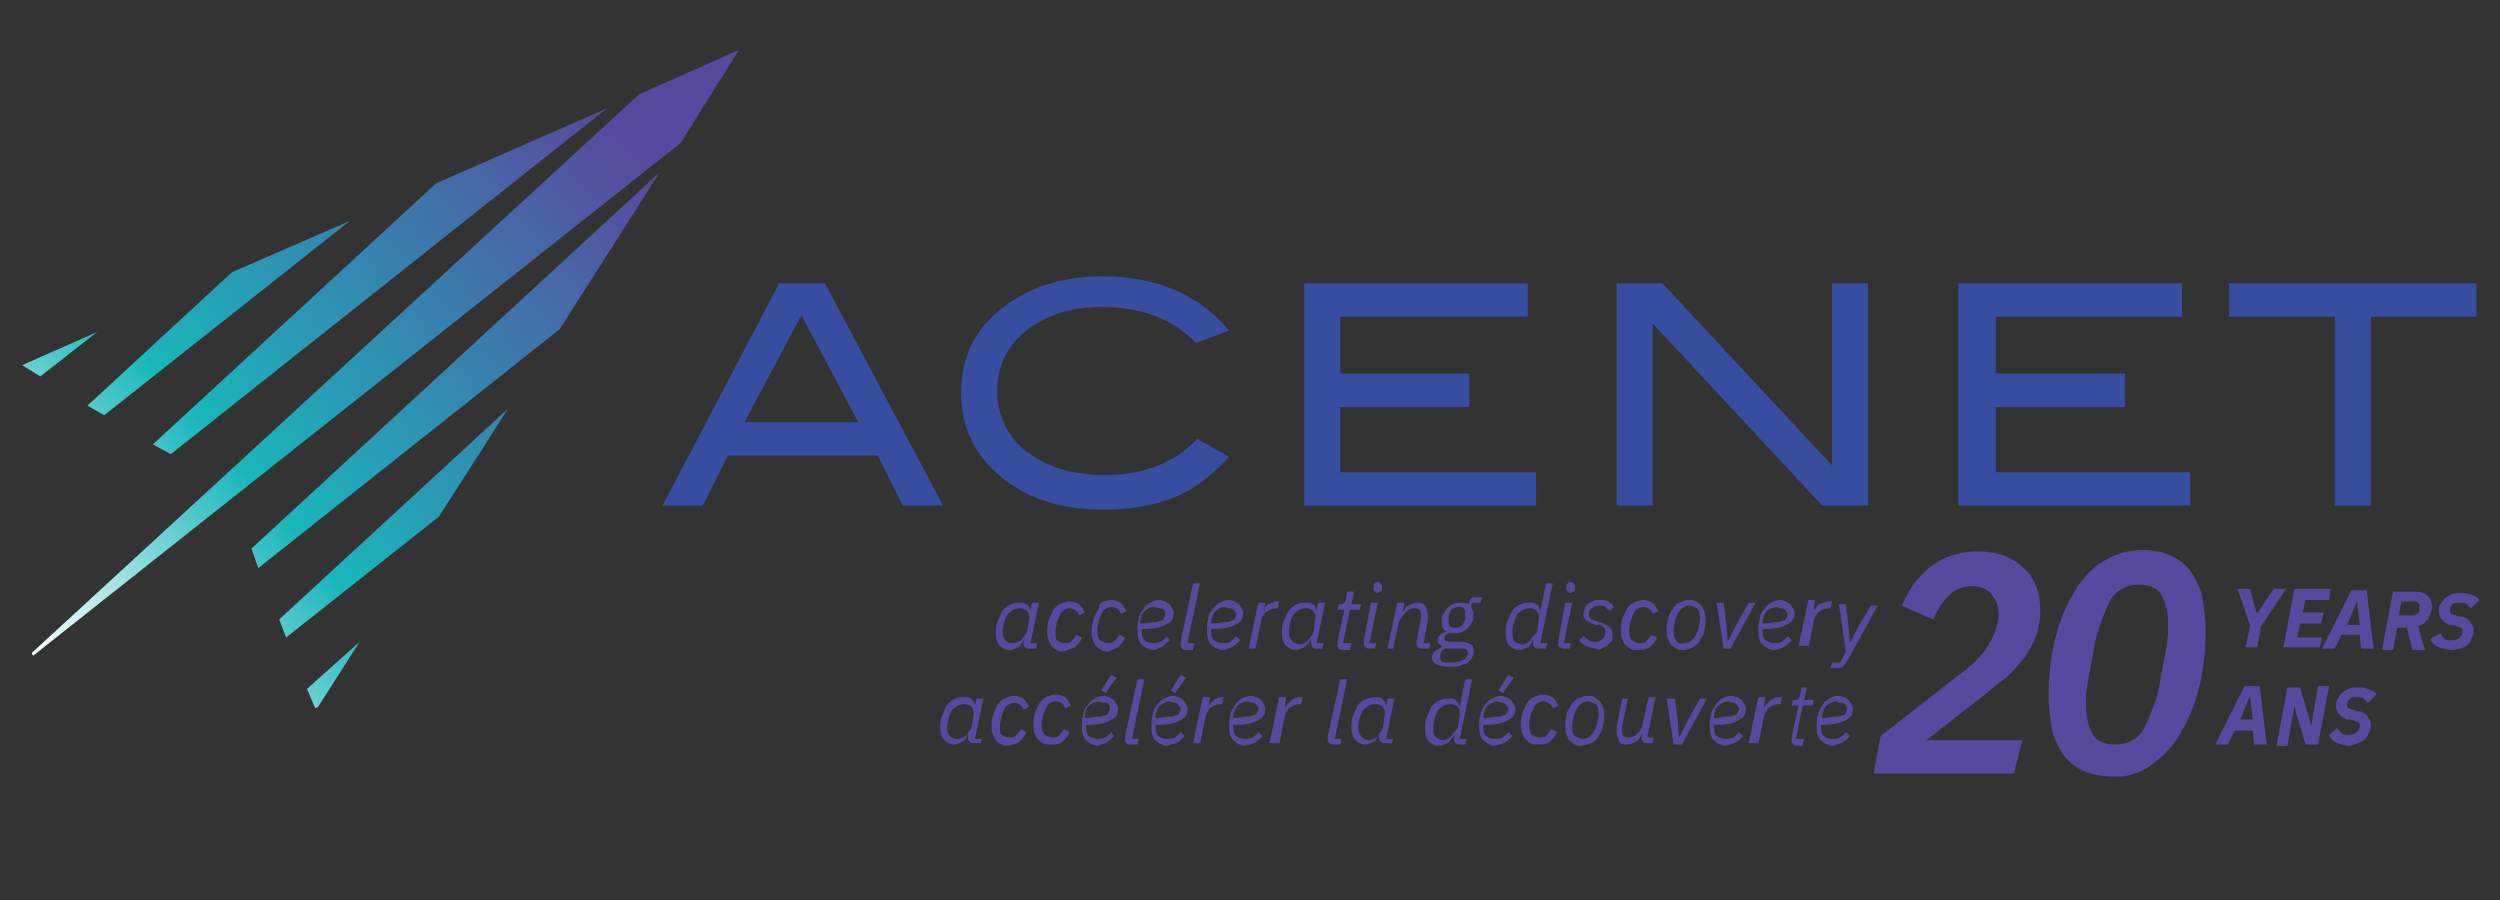
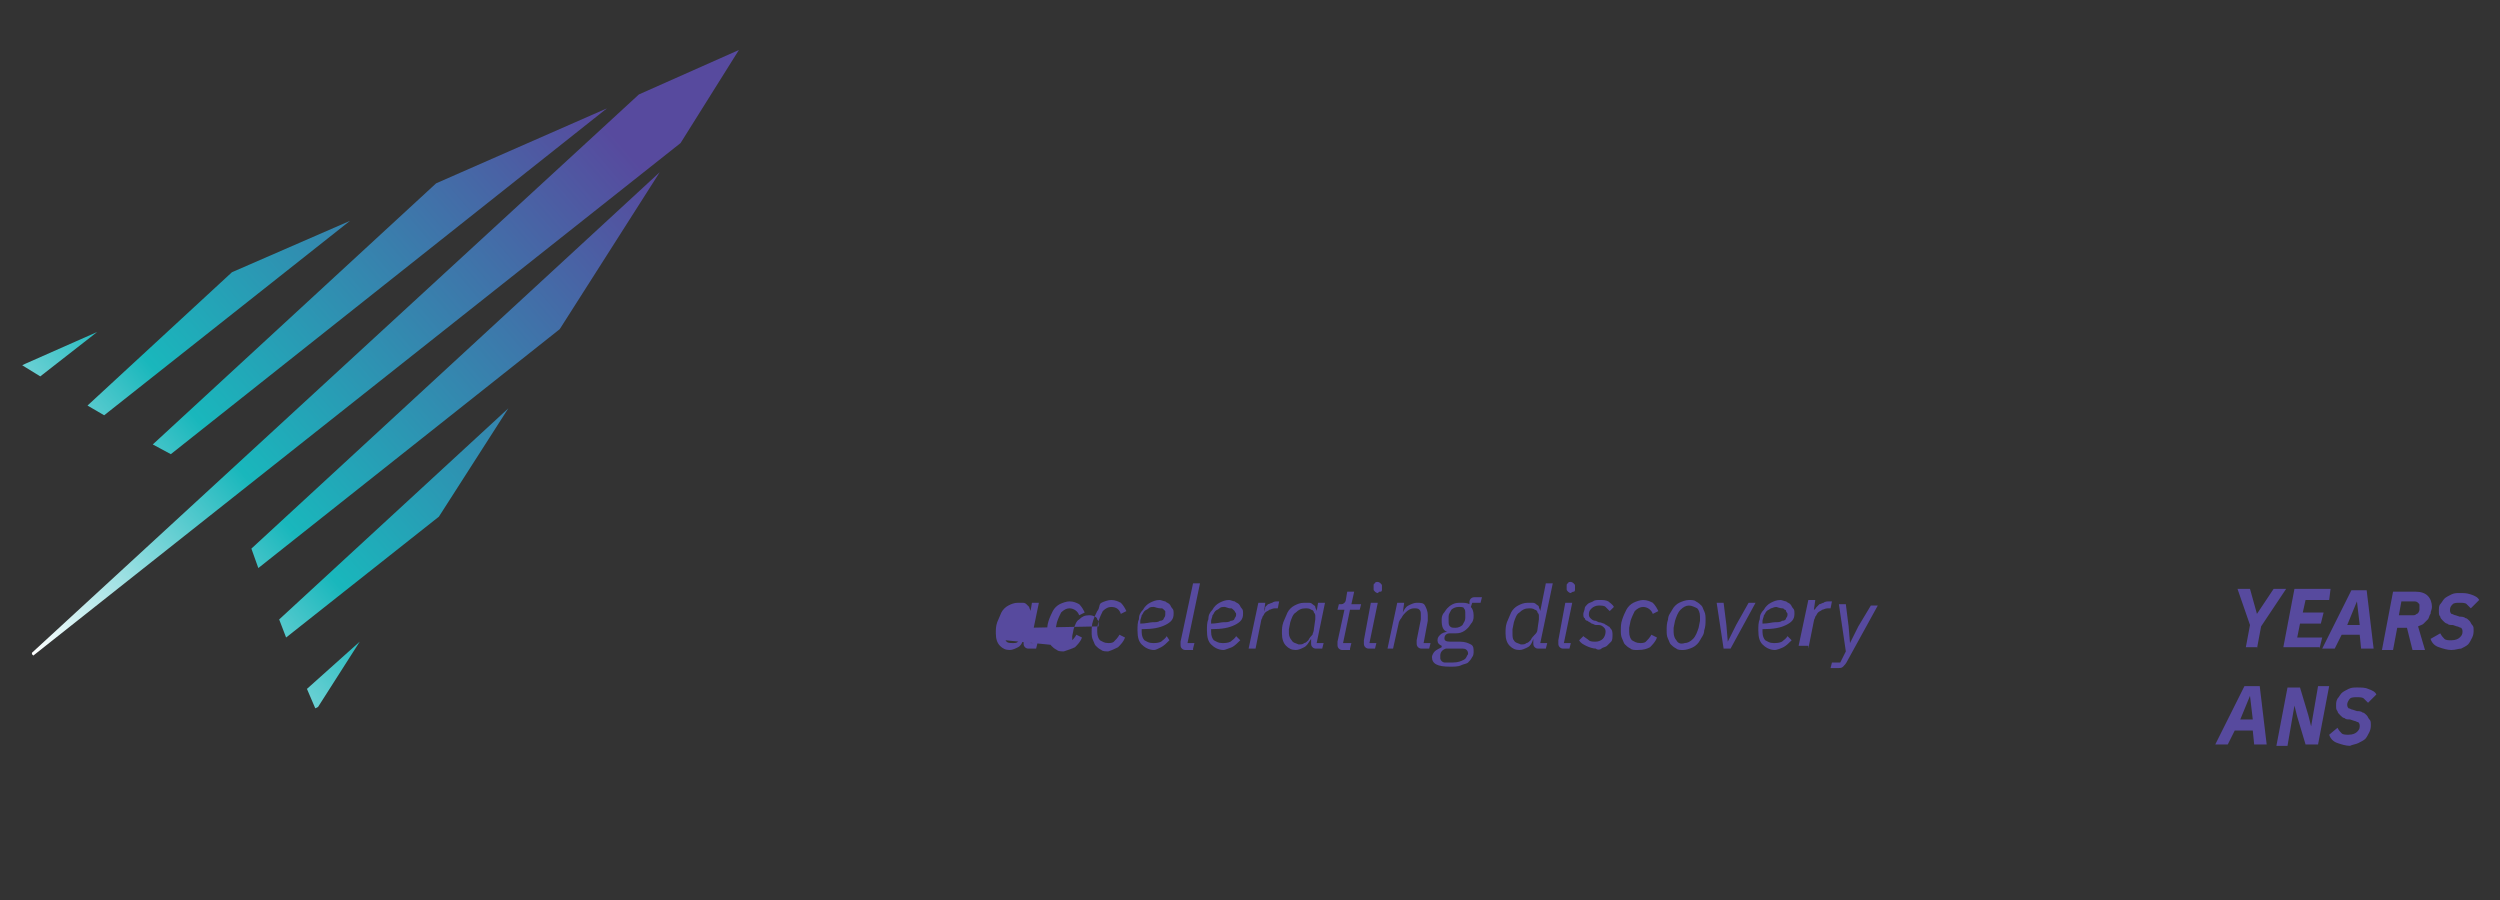
<svg xmlns="http://www.w3.org/2000/svg" version="1.1" id="Layer_1" x="0px" y="0px" viewBox="0 0 180 64.8" style="enable-background:new 0 0 180 64.8;" xml:space="preserve">
  <rect x="0" y="0" width="180" height="64.8" fill="#333333" stroke="none" />
  <style type="text/css">
	.st0{fill:#374D9F;}
	.st1{fill:url(#SVGID_1_);}
	.st2{fill:url(#SVGID_00000079481510816353040230000005397556152268218000_);}
	.st3{fill:#574A9E;}
	.st4{fill:url(#SVGID_00000098932864437689430560000009523406516997210544_);}
	.st5{fill:url(#SVGID_00000163038937608076204630000010994994368368699566_);}
	.st6{fill:url(#SVGID_00000118370685344241913610000012629060100632866963_);}
	.st7{fill:url(#SVGID_00000006666858968845546220000002711851843497156028_);}
	.st8{fill:#19B7BC;}
	.st9{fill:#898A8D;}
	.st10{fill:url(#SVGID_00000055689567986526635410000014024130928603898287_);}
</style>
  <g>
    <g>
-       <path class="st0" d="M178.4,20.4h-17.9v2.4h7.6v13.6h2.6V22.8h7.6V20.4z M157.8,34h-14.1v-4.7h9.3v-2.4h-9.3v-4.1h13.4v-2.4h-16.1    v16h16.7V34z M134.5,20.4h-2.6v13.1l-12.2-13.1h-3.3v16h2.6V23.3l12.2,13.1h3.3V20.4z M110.6,34H96.5v-4.7h9.3v-2.4h-9.3v-4.1H110    v-2.4H93.9v16h16.7V34z M79.4,19.9c-2.8,0-5.1,0.7-7,2.1c-2.2,1.6-3.2,3.7-3.2,6.3c0,2.6,1.1,4.7,3.2,6.3c1.9,1.4,4.2,2.1,7,2.1    c2,0,3.7-0.3,5.2-0.9c1.4-0.6,2.7-1.6,3.9-2.9l-2.3-1.3c-1.6,1.7-3.8,2.6-6.7,2.6c-2.3,0-4.2-0.6-5.6-1.7    c-1.4-1.1-2.1-2.6-2.1-4.4c0-1.7,0.7-3.2,2.1-4.3c1.4-1.1,3.2-1.7,5.4-1.7c2.9,0,5.2,0.9,6.8,2.6l2.4-0.9    C86.4,21.3,83.4,19.9,79.4,19.9 M53.6,30.4l4.1-7.7l4.1,7.7H53.6z M59.4,20.4h-3.3l-8.4,16h2.9l1.8-3.6h10.8l1.8,3.6h2.9    L59.4,20.4z" />
-     </g>
+       </g>
    <linearGradient id="SVGID_1_" gradientUnits="userSpaceOnUse" x1="53.168" y1="3.653" x2="2.316" y2="47.085">
      <stop offset="0.161" style="stop-color:#574A9E" />
      <stop offset="0.701" style="stop-color:#19B7BC" />
      <stop offset="1" style="stop-color:#FFFFFF" />
    </linearGradient>
    <path class="st1" d="M1.6,26.3l1.3,0.8L7,23.9l-5.2,2.3L1.6,26.3L1.6,26.3z M6.3,29.2l1.2,0.7l17.7-14l-8.5,3.7L6.3,29.2L6.3,29.2z    M20.6,45.9l11-8.7l5-7.8L20.1,44.6L20.6,45.9L20.6,45.9z M18.6,40.9l21.7-17.2l7.2-11.3L18.1,39.5L18.6,40.9L18.6,40.9z M53.2,3.6   L46,6.8L2.3,47c0,0,0,0,0,0.1c0,0,0,0,0.1,0.1l46.6-36.9L53.2,3.6L53.2,3.6z M31.4,13.2L11,32l1.3,0.7L43.7,7.8L31.4,13.2   L31.4,13.2z M22.1,49.6l0.6,1.4l0.2-0.1l3-4.7L22.1,49.6L22.1,49.6z" />
    <path class="st3" d="M177.2,46.7c0.2-0.1,0.4-0.2,0.5-0.3s0.2-0.3,0.3-0.5c0.1-0.2,0.1-0.4,0.1-0.5c0-0.2,0-0.3-0.1-0.4   c-0.1-0.1-0.1-0.2-0.2-0.3c-0.1-0.1-0.2-0.2-0.3-0.2c-0.1-0.1-0.3-0.1-0.4-0.1l-0.3-0.1c-0.1,0-0.2-0.1-0.3-0.1   c-0.1-0.1-0.1-0.2-0.1-0.3c0-0.2,0.1-0.3,0.2-0.4c0.1-0.1,0.3-0.1,0.5-0.1c0.2,0,0.4,0,0.5,0.1c0.1,0.1,0.2,0.2,0.3,0.3l0.6-0.6   c-0.1-0.2-0.3-0.3-0.6-0.4s-0.5-0.1-0.8-0.1c-0.2,0-0.4,0-0.6,0.1c-0.2,0.1-0.4,0.2-0.5,0.3c-0.1,0.1-0.2,0.3-0.3,0.4   s-0.1,0.3-0.1,0.5c0,0.2,0,0.3,0.1,0.4c0,0.1,0.1,0.2,0.2,0.3c0.1,0.1,0.2,0.2,0.3,0.2c0.1,0.1,0.2,0.1,0.4,0.1l0.3,0.1   c0.1,0,0.2,0.1,0.3,0.1c0.1,0.1,0.1,0.2,0.1,0.3c0,0.2-0.1,0.3-0.2,0.4c-0.1,0.1-0.3,0.2-0.6,0.2c-0.2,0-0.4,0-0.5-0.1   c-0.1-0.1-0.2-0.2-0.3-0.4L175,46c0.1,0.3,0.3,0.5,0.6,0.6c0.3,0.1,0.6,0.2,0.9,0.2C176.8,46.8,177,46.7,177.2,46.7 M172.7,44.4   l0.2-1.1h0.9c0.1,0,0.2,0,0.3,0.1c0.1,0.1,0.1,0.1,0.1,0.2c0,0,0,0.1,0,0.1c0,0.1,0,0.1,0,0.2c0,0.1-0.1,0.3-0.2,0.3   c-0.1,0.1-0.2,0.1-0.3,0.1H172.7z M172.6,45.2h0.7l0.4,1.6h0.9l-0.5-1.7c0.2-0.1,0.3-0.1,0.4-0.2c0.1-0.1,0.2-0.2,0.3-0.3   c0.1-0.1,0.1-0.3,0.2-0.4c0-0.2,0.1-0.3,0.1-0.5c0-0.3-0.1-0.6-0.3-0.8c-0.2-0.2-0.5-0.3-0.9-0.3h-1.6l-0.8,4.2h0.8L172.6,45.2z    M169.9,45H169l0.7-1.7h0L169.9,45z M170.9,46.7l-0.5-4.2h-1.1l-2.1,4.2h0.9l0.5-1h1.3l0.1,1H170.9z M167,46.7l0.2-0.8h-1.8l0.2-1   h1.5l0.2-0.8h-1.5l0.2-0.9h1.7l0.1-0.8h-2.6l-0.8,4.2H167z M162.5,46.7l0.3-1.6l1.8-2.7h-0.9l-1.2,1.8h0l-0.5-1.8h-0.9l0.9,2.6   l-0.3,1.6H162.5z" />
-     <path class="st3" d="M132.6,50.6c0.1,0,0.1,0,0.2,0.1c0.1,0,0.1,0.1,0.1,0.1c0,0.1,0.1,0.1,0.1,0.2c0,0.1,0,0.2-0.1,0.3   c0,0.1-0.1,0.2-0.3,0.2c-0.1,0.1-0.3,0.1-0.5,0.1c-0.2,0-0.5,0.1-0.9,0.1l0-0.2c0-0.1,0.1-0.3,0.1-0.4c0.1-0.1,0.1-0.2,0.2-0.3   c0.1-0.1,0.2-0.1,0.3-0.2c0.1,0,0.2-0.1,0.4-0.1C132.4,50.6,132.5,50.6,132.6,50.6 M132.6,53.5c0.2-0.1,0.4-0.3,0.6-0.5l-0.3-0.3   c-0.1,0.2-0.3,0.3-0.4,0.4c-0.2,0.1-0.4,0.1-0.6,0.1c-0.3,0-0.4-0.1-0.6-0.2c-0.1-0.1-0.2-0.3-0.2-0.6c0,0,0-0.1,0-0.1s0-0.1,0-0.1   c0.8,0,1.3-0.1,1.7-0.3c0.4-0.2,0.6-0.4,0.6-0.8c0-0.1,0-0.3-0.1-0.4c-0.1-0.1-0.1-0.2-0.2-0.3c-0.1-0.1-0.2-0.1-0.3-0.2   c-0.1,0-0.3-0.1-0.4-0.1c-0.3,0-0.5,0.1-0.7,0.2c-0.2,0.1-0.4,0.3-0.5,0.5s-0.3,0.4-0.3,0.7c-0.1,0.2-0.1,0.5-0.1,0.8   c0,0.5,0.1,0.8,0.3,1c0.2,0.2,0.5,0.4,0.9,0.4C132.2,53.6,132.4,53.6,132.6,53.5 M129.8,53.6l0.1-0.4h-0.6l0.5-2.4h0.7l0.1-0.4   h-0.7l0.2-0.9h-0.4l-0.1,0.6c0,0.1-0.1,0.2-0.1,0.2c0,0-0.1,0.1-0.2,0.1h-0.2l-0.1,0.4h0.5l-0.5,2.3c0,0.1,0,0.1,0,0.2   c0,0.1,0,0.2,0.1,0.3c0.1,0.1,0.2,0.1,0.3,0.1H129.8z M126.6,53.6l0.4-2c0-0.1,0.1-0.2,0.1-0.3c0.1-0.1,0.1-0.2,0.2-0.3   c0.1-0.1,0.2-0.1,0.3-0.2c0.1,0,0.2-0.1,0.4-0.1h0.2l0.1-0.5h-0.2c-0.1,0-0.3,0-0.4,0.1c-0.1,0-0.2,0.1-0.3,0.2   c-0.1,0.1-0.1,0.1-0.2,0.2s-0.1,0.2-0.2,0.2h0l0.1-0.7h-0.5l-0.7,3.3H126.6z M124.8,50.6c0.1,0,0.1,0,0.2,0.1s0.1,0.1,0.1,0.1   c0,0.1,0.1,0.1,0.1,0.2c0,0.1,0,0.2-0.1,0.3c0,0.1-0.1,0.2-0.3,0.2c-0.1,0.1-0.3,0.1-0.5,0.1c-0.2,0-0.5,0.1-0.9,0.1l0-0.2   c0-0.1,0.1-0.3,0.1-0.4c0.1-0.1,0.1-0.2,0.2-0.3c0.1-0.1,0.2-0.1,0.3-0.2c0.1,0,0.2-0.1,0.4-0.1C124.7,50.6,124.7,50.6,124.8,50.6    M124.9,53.5c0.2-0.1,0.4-0.3,0.6-0.5l-0.3-0.3c-0.1,0.2-0.3,0.3-0.4,0.4c-0.2,0.1-0.4,0.1-0.6,0.1c-0.3,0-0.4-0.1-0.6-0.2   c-0.1-0.1-0.2-0.3-0.2-0.6c0,0,0-0.1,0-0.1c0,0,0-0.1,0-0.1c0.8,0,1.3-0.1,1.7-0.3c0.4-0.2,0.6-0.4,0.6-0.8c0-0.1,0-0.3-0.1-0.4   s-0.1-0.2-0.2-0.3c-0.1-0.1-0.2-0.1-0.3-0.2c-0.1,0-0.3-0.1-0.4-0.1c-0.3,0-0.5,0.1-0.7,0.2s-0.4,0.3-0.5,0.5   c-0.1,0.2-0.3,0.4-0.3,0.7c-0.1,0.2-0.1,0.5-0.1,0.8c0,0.5,0.1,0.8,0.3,1c0.2,0.2,0.5,0.4,0.9,0.4   C124.4,53.6,124.6,53.6,124.9,53.5 M121.1,53.6l1.8-3.3h-0.5l-0.9,1.6l-0.6,1.2h0l-0.1-1.2l-0.2-1.6H120l0.5,3.3H121.1z    M116.8,50.3l-0.4,2c0,0.1,0,0.2,0,0.2c0,0.1,0,0.1,0,0.2c0,0.3,0.1,0.5,0.2,0.7c0.1,0.2,0.3,0.2,0.6,0.2c0.2,0,0.4-0.1,0.6-0.2   c0.2-0.1,0.3-0.3,0.4-0.6h0l0,0.1c0,0.1,0,0.1,0,0.2c0,0.1,0,0.2,0.1,0.3c0.1,0.1,0.2,0.1,0.3,0.1h0.4l0.1-0.4h-0.5l0.6-2.9h-0.5   l-0.4,1.8c0,0.1-0.1,0.3-0.1,0.4c-0.1,0.2-0.2,0.3-0.3,0.4c-0.2,0.2-0.4,0.3-0.6,0.3c-0.2,0-0.3,0-0.4-0.1   c-0.1-0.1-0.1-0.2-0.1-0.4c0,0,0-0.1,0-0.1c0-0.1,0-0.1,0-0.2l0.4-2H116.8z M113.4,53c-0.1-0.1-0.2-0.3-0.2-0.6c0-0.1,0-0.2,0-0.3   l0.1-0.5c0.1-0.3,0.2-0.6,0.4-0.8c0.2-0.2,0.4-0.3,0.6-0.3c0.2,0,0.4,0.1,0.6,0.2c0.1,0.1,0.2,0.3,0.2,0.6c0,0.1,0,0.2,0,0.3   l-0.1,0.5c-0.1,0.3-0.2,0.6-0.4,0.8c-0.2,0.2-0.4,0.3-0.6,0.3C113.8,53.2,113.6,53.1,113.4,53 M114.6,53.5c0.2-0.1,0.4-0.3,0.5-0.5   c0.1-0.2,0.3-0.4,0.3-0.7c0.1-0.3,0.1-0.5,0.1-0.8c0-0.2,0-0.4-0.1-0.6c-0.1-0.2-0.1-0.3-0.2-0.4c-0.1-0.1-0.2-0.2-0.4-0.3   c-0.1-0.1-0.3-0.1-0.5-0.1c-0.2,0-0.5,0.1-0.7,0.2c-0.2,0.1-0.4,0.3-0.5,0.5c-0.1,0.2-0.3,0.4-0.3,0.7c-0.1,0.3-0.1,0.5-0.1,0.8   c0,0.2,0,0.4,0.1,0.6c0.1,0.2,0.1,0.3,0.2,0.4c0.1,0.1,0.2,0.2,0.4,0.3c0.1,0.1,0.3,0.1,0.5,0.1C114.2,53.6,114.4,53.6,114.6,53.5    M111.6,53.4c0.2-0.2,0.4-0.4,0.5-0.7l-0.4-0.2c-0.1,0.2-0.3,0.4-0.4,0.5c-0.1,0.1-0.3,0.1-0.4,0.1c-0.3,0-0.4-0.1-0.6-0.2   c-0.1-0.1-0.2-0.3-0.2-0.6c0,0,0-0.1,0-0.1c0-0.1,0-0.1,0-0.2l0.1-0.5c0.1-0.3,0.2-0.5,0.3-0.7c0.2-0.2,0.4-0.3,0.6-0.3   c0.3,0,0.6,0.2,0.7,0.5l0.4-0.2c-0.1-0.2-0.2-0.4-0.4-0.6c-0.2-0.1-0.4-0.2-0.7-0.2c-0.2,0-0.5,0.1-0.7,0.2s-0.4,0.3-0.5,0.5   c-0.1,0.2-0.2,0.4-0.3,0.7c-0.1,0.3-0.1,0.5-0.1,0.8c0,0.2,0,0.4,0.1,0.6c0.1,0.2,0.1,0.3,0.2,0.4c0.1,0.1,0.2,0.2,0.4,0.3   c0.1,0.1,0.3,0.1,0.5,0.1C111.1,53.6,111.4,53.6,111.6,53.4 M109,48.8l-0.4-0.2l-0.7,1.1l0.3,0.2L109,48.8z M108.2,50.6   c0.1,0,0.1,0,0.2,0.1s0.1,0.1,0.1,0.1c0,0.1,0.1,0.1,0.1,0.2c0,0.1,0,0.2-0.1,0.3c0,0.1-0.1,0.2-0.3,0.2c-0.1,0.1-0.3,0.1-0.5,0.1   c-0.2,0-0.5,0.1-0.9,0.1l0-0.2c0-0.1,0.1-0.3,0.1-0.4c0.1-0.1,0.1-0.2,0.2-0.3c0.1-0.1,0.2-0.1,0.3-0.2c0.1,0,0.2-0.1,0.4-0.1   C108.1,50.6,108.2,50.6,108.2,50.6 M108.3,53.5c0.2-0.1,0.4-0.3,0.6-0.5l-0.3-0.3c-0.1,0.2-0.3,0.3-0.4,0.4   c-0.2,0.1-0.4,0.1-0.6,0.1c-0.3,0-0.4-0.1-0.6-0.2c-0.1-0.1-0.2-0.3-0.2-0.6c0,0,0-0.1,0-0.1c0,0,0-0.1,0-0.1   c0.8,0,1.3-0.1,1.7-0.3c0.4-0.2,0.6-0.4,0.6-0.8c0-0.1,0-0.3-0.1-0.4s-0.1-0.2-0.2-0.3c-0.1-0.1-0.2-0.1-0.3-0.2   c-0.1,0-0.3-0.1-0.4-0.1c-0.3,0-0.5,0.1-0.7,0.2s-0.4,0.3-0.5,0.5s-0.3,0.4-0.3,0.7c-0.1,0.2-0.1,0.5-0.1,0.8c0,0.5,0.1,0.8,0.3,1   c0.2,0.2,0.5,0.4,0.9,0.4C107.8,53.6,108.1,53.6,108.3,53.5 M103.3,53c-0.1-0.1-0.1-0.3-0.1-0.5c0-0.1,0-0.2,0-0.3l0.1-0.5   c0.1-0.3,0.2-0.6,0.4-0.7c0.2-0.2,0.4-0.3,0.7-0.3c0.1,0,0.3,0,0.4,0.1c0.1,0,0.2,0.1,0.2,0.2c0.1,0.1,0.1,0.2,0.1,0.2   c0,0.1,0,0.2,0,0.3l-0.1,0.7c0,0.2-0.1,0.3-0.2,0.4c-0.1,0.1-0.2,0.2-0.3,0.4c-0.1,0.1-0.2,0.2-0.3,0.2c-0.1,0.1-0.2,0.1-0.4,0.1   C103.5,53.2,103.4,53.1,103.3,53 M105.5,53.6l0.1-0.4h-0.5l0.9-4.3h-0.5l-0.4,2h0c0-0.1-0.1-0.2-0.1-0.3c-0.1-0.1-0.1-0.1-0.2-0.2   c-0.1-0.1-0.2-0.1-0.3-0.1c-0.1,0-0.2,0-0.3,0c-0.3,0-0.5,0.1-0.7,0.2c-0.2,0.1-0.4,0.3-0.5,0.5c-0.1,0.2-0.2,0.5-0.3,0.7   c-0.1,0.3-0.1,0.5-0.1,0.8c0,0.4,0.1,0.7,0.3,0.9c0.2,0.2,0.4,0.3,0.7,0.3c0.2,0,0.4-0.1,0.6-0.2c0.2-0.1,0.3-0.3,0.5-0.6h0l0,0.1   c0,0.1,0,0.1,0,0.2c0,0.1,0,0.2,0.1,0.3c0.1,0.1,0.2,0.1,0.3,0.1H105.5z M98,53c-0.1-0.1-0.2-0.3-0.2-0.5c0-0.1,0-0.2,0-0.3   l0.1-0.5c0.1-0.3,0.2-0.6,0.4-0.7c0.2-0.2,0.4-0.3,0.7-0.3c0.1,0,0.3,0,0.4,0.1c0.1,0,0.2,0.1,0.2,0.2c0.1,0.1,0.1,0.2,0.1,0.2   c0,0.1,0,0.2,0,0.3l-0.1,0.7c0,0.2-0.1,0.3-0.1,0.4c-0.1,0.1-0.2,0.2-0.3,0.4c-0.1,0.1-0.2,0.2-0.3,0.2c-0.1,0.1-0.2,0.1-0.4,0.1   C98.2,53.2,98.1,53.1,98,53 M100.2,53.6l0.1-0.4h-0.5l0.6-2.9h-0.5l-0.1,0.5h0c0-0.1-0.1-0.2-0.1-0.3c-0.1-0.1-0.1-0.1-0.2-0.2   c-0.1-0.1-0.2-0.1-0.3-0.1c-0.1,0-0.2,0-0.3,0c-0.3,0-0.5,0.1-0.7,0.2c-0.2,0.1-0.4,0.3-0.5,0.5c-0.1,0.2-0.2,0.5-0.3,0.7   s-0.1,0.5-0.1,0.8c0,0.4,0.1,0.7,0.3,0.9c0.2,0.2,0.4,0.3,0.7,0.3c0.2,0,0.4-0.1,0.6-0.2c0.2-0.1,0.3-0.3,0.4-0.6h0l0,0.1   c0,0.1,0,0.1,0,0.2c0,0.1,0,0.2,0.1,0.3c0.1,0.1,0.2,0.1,0.3,0.1H100.2z M96.5,53.6l0.1-0.4h-0.5l0.9-4.3h-0.5L95.6,53   c0,0.1,0,0.1,0,0.2c0,0.1,0,0.2,0.1,0.3c0.1,0.1,0.2,0.1,0.3,0.1H96.5z M92.1,53.6l0.4-2c0-0.1,0.1-0.2,0.1-0.3   c0.1-0.1,0.1-0.2,0.2-0.3c0.1-0.1,0.2-0.1,0.3-0.2c0.1,0,0.2-0.1,0.4-0.1h0.2l0.1-0.5h-0.2c-0.1,0-0.3,0-0.4,0.1   c-0.1,0-0.2,0.1-0.3,0.2c-0.1,0.1-0.1,0.1-0.2,0.2c-0.1,0.1-0.1,0.2-0.2,0.2h0l0.1-0.7h-0.5l-0.7,3.3H92.1z M90.2,50.6   c0.1,0,0.1,0,0.2,0.1s0.1,0.1,0.1,0.1c0,0.1,0.1,0.1,0.1,0.2c0,0.1,0,0.2-0.1,0.3c0,0.1-0.1,0.2-0.3,0.2c-0.1,0.1-0.3,0.1-0.5,0.1   c-0.2,0-0.5,0.1-0.9,0.1l0-0.2c0-0.1,0.1-0.3,0.1-0.4c0.1-0.1,0.1-0.2,0.2-0.3c0.1-0.1,0.2-0.1,0.3-0.2c0.1,0,0.2-0.1,0.4-0.1   C90.1,50.6,90.2,50.6,90.2,50.6 M90.3,53.5c0.2-0.1,0.4-0.3,0.6-0.5l-0.3-0.3c-0.1,0.2-0.3,0.3-0.4,0.4c-0.2,0.1-0.4,0.1-0.6,0.1   c-0.3,0-0.4-0.1-0.6-0.2c-0.1-0.1-0.2-0.3-0.2-0.6c0,0,0-0.1,0-0.1s0-0.1,0-0.1c0.8,0,1.3-0.1,1.7-0.3c0.4-0.2,0.6-0.4,0.6-0.8   c0-0.1,0-0.3-0.1-0.4s-0.1-0.2-0.2-0.3c-0.1-0.1-0.2-0.1-0.3-0.2c-0.1,0-0.3-0.1-0.4-0.1c-0.3,0-0.5,0.1-0.7,0.2s-0.4,0.3-0.5,0.5   c-0.1,0.2-0.3,0.4-0.3,0.7c-0.1,0.2-0.1,0.5-0.1,0.8c0,0.5,0.1,0.8,0.3,1c0.2,0.2,0.5,0.4,0.9,0.4C89.8,53.6,90.1,53.6,90.3,53.5    M86.4,53.6l0.4-2c0-0.1,0.1-0.2,0.1-0.3c0.1-0.1,0.1-0.2,0.2-0.3c0.1-0.1,0.2-0.1,0.3-0.2c0.1,0,0.2-0.1,0.4-0.1h0.2l0.1-0.5H88   c-0.1,0-0.3,0-0.4,0.1c-0.1,0-0.2,0.1-0.3,0.2c-0.1,0.1-0.1,0.1-0.2,0.2S87,50.8,87,50.9h0l0.1-0.7h-0.5l-0.7,3.3H86.4z M85.4,48.8   L85,48.6l-0.7,1.1l0.3,0.2L85.4,48.8z M84.6,50.6c0.1,0,0.1,0,0.2,0.1s0.1,0.1,0.1,0.1c0,0.1,0.1,0.1,0.1,0.2c0,0.1,0,0.2-0.1,0.3   c0,0.1-0.1,0.2-0.3,0.2c-0.1,0.1-0.3,0.1-0.5,0.1c-0.2,0-0.5,0.1-0.9,0.1l0-0.2c0-0.1,0.1-0.3,0.1-0.4c0.1-0.1,0.1-0.2,0.2-0.3   c0.1-0.1,0.2-0.1,0.3-0.2c0.1,0,0.2-0.1,0.4-0.1C84.5,50.6,84.5,50.6,84.6,50.6 M84.7,53.5c0.2-0.1,0.4-0.3,0.6-0.5L85,52.7   c-0.1,0.2-0.3,0.3-0.4,0.4c-0.2,0.1-0.4,0.1-0.6,0.1c-0.3,0-0.4-0.1-0.6-0.2c-0.1-0.1-0.2-0.3-0.2-0.6c0,0,0-0.1,0-0.1   c0,0,0-0.1,0-0.1c0.8,0,1.3-0.1,1.7-0.3c0.4-0.2,0.6-0.4,0.6-0.8c0-0.1,0-0.3-0.1-0.4s-0.1-0.2-0.2-0.3c-0.1-0.1-0.2-0.1-0.3-0.2   c-0.1,0-0.3-0.1-0.4-0.1c-0.3,0-0.5,0.1-0.7,0.2c-0.2,0.1-0.4,0.3-0.5,0.5c-0.2,0.2-0.3,0.4-0.3,0.7c-0.1,0.2-0.1,0.5-0.1,0.8   c0,0.5,0.1,0.8,0.3,1c0.2,0.2,0.5,0.4,0.9,0.4C84.2,53.6,84.4,53.6,84.7,53.5 M81.9,53.6l0.1-0.4h-0.5l0.9-4.3h-0.5L81,53   c0,0.1,0,0.1,0,0.2c0,0.1,0,0.2,0.1,0.3c0.1,0.1,0.2,0.1,0.3,0.1H81.9z M80.4,48.8l-0.4-0.2l-0.7,1.1l0.3,0.2L80.4,48.8z    M79.6,50.6c0.1,0,0.1,0,0.2,0.1s0.1,0.1,0.1,0.1c0,0.1,0,0.1,0,0.2c0,0.1,0,0.2-0.1,0.3c0,0.1-0.1,0.2-0.3,0.2   c-0.1,0.1-0.3,0.1-0.5,0.1c-0.2,0-0.5,0.1-0.9,0.1l0-0.2c0-0.1,0.1-0.3,0.1-0.4c0.1-0.1,0.1-0.2,0.2-0.3c0.1-0.1,0.2-0.1,0.3-0.2   c0.1,0,0.2-0.1,0.4-0.1C79.4,50.6,79.5,50.6,79.6,50.6 M79.6,53.5c0.2-0.1,0.4-0.3,0.6-0.5L80,52.7c-0.1,0.2-0.3,0.3-0.4,0.4   c-0.2,0.1-0.4,0.1-0.6,0.1c-0.3,0-0.4-0.1-0.6-0.2c-0.1-0.1-0.2-0.3-0.2-0.6c0,0,0-0.1,0-0.1s0-0.1,0-0.1c0.8,0,1.3-0.1,1.7-0.3   c0.4-0.2,0.6-0.4,0.6-0.8c0-0.1,0-0.3-0.1-0.4s-0.1-0.2-0.2-0.3c-0.1-0.1-0.2-0.1-0.3-0.2c-0.1,0-0.3-0.1-0.4-0.1   c-0.3,0-0.5,0.1-0.7,0.2c-0.2,0.1-0.4,0.3-0.5,0.5c-0.2,0.2-0.3,0.4-0.3,0.7c-0.1,0.2-0.1,0.5-0.1,0.8c0,0.5,0.1,0.8,0.3,1   c0.2,0.2,0.5,0.4,0.9,0.4C79.2,53.6,79.4,53.6,79.6,53.5 M76.5,53.4c0.2-0.2,0.4-0.4,0.5-0.7l-0.4-0.2c-0.1,0.2-0.3,0.4-0.4,0.5   c-0.1,0.1-0.3,0.1-0.4,0.1c-0.3,0-0.4-0.1-0.6-0.2c-0.1-0.1-0.2-0.3-0.2-0.6c0,0,0-0.1,0-0.1c0-0.1,0-0.1,0-0.2l0.1-0.5   c0.1-0.3,0.2-0.5,0.3-0.7c0.2-0.2,0.4-0.3,0.6-0.3c0.4,0,0.6,0.2,0.7,0.5l0.4-0.2c-0.1-0.2-0.2-0.4-0.4-0.6   c-0.2-0.1-0.4-0.2-0.7-0.2c-0.2,0-0.5,0.1-0.7,0.2s-0.4,0.3-0.5,0.5c-0.1,0.2-0.2,0.4-0.3,0.7c-0.1,0.3-0.1,0.5-0.1,0.8   c0,0.2,0,0.4,0.1,0.6s0.1,0.3,0.2,0.4s0.2,0.2,0.4,0.3c0.1,0.1,0.3,0.1,0.5,0.1C76,53.6,76.3,53.6,76.5,53.4 M73.4,53.4   c0.2-0.2,0.4-0.4,0.5-0.7l-0.4-0.2c-0.1,0.2-0.3,0.4-0.4,0.5c-0.1,0.1-0.3,0.1-0.4,0.1c-0.3,0-0.4-0.1-0.6-0.2   C72,52.8,72,52.6,72,52.4c0,0,0-0.1,0-0.1c0-0.1,0-0.1,0-0.2l0.1-0.5c0.1-0.3,0.2-0.5,0.3-0.7c0.2-0.2,0.4-0.3,0.6-0.3   c0.3,0,0.6,0.2,0.7,0.5l0.4-0.2c-0.1-0.2-0.2-0.4-0.4-0.6c-0.2-0.1-0.4-0.2-0.7-0.2c-0.2,0-0.5,0.1-0.7,0.2   c-0.2,0.1-0.4,0.3-0.5,0.5c-0.1,0.2-0.2,0.4-0.3,0.7c-0.1,0.3-0.1,0.5-0.1,0.8c0,0.2,0,0.4,0.1,0.6c0.1,0.2,0.1,0.3,0.2,0.4   c0.1,0.1,0.2,0.2,0.4,0.3c0.1,0.1,0.3,0.1,0.5,0.1C72.9,53.6,73.2,53.6,73.4,53.4 M68.4,53c-0.1-0.1-0.2-0.3-0.2-0.5   c0-0.1,0-0.2,0-0.3l0.1-0.5c0.1-0.3,0.2-0.6,0.4-0.7c0.2-0.2,0.4-0.3,0.7-0.3c0.1,0,0.3,0,0.4,0.1c0.1,0,0.2,0.1,0.2,0.2   c0.1,0.1,0.1,0.2,0.1,0.2c0,0.1,0,0.2,0,0.3L70,52.1c0,0.2-0.1,0.3-0.1,0.4c-0.1,0.1-0.2,0.2-0.3,0.4c-0.1,0.1-0.2,0.2-0.3,0.2   c-0.1,0.1-0.2,0.1-0.4,0.1C68.7,53.2,68.5,53.1,68.4,53 M70.6,53.6l0.1-0.4h-0.5l0.6-2.9h-0.5l-0.1,0.5h0c0-0.1-0.1-0.2-0.1-0.3   c-0.1-0.1-0.1-0.1-0.2-0.2c-0.1-0.1-0.2-0.1-0.3-0.1c-0.1,0-0.2,0-0.3,0c-0.3,0-0.5,0.1-0.7,0.2c-0.2,0.1-0.4,0.3-0.5,0.5   c-0.1,0.2-0.2,0.5-0.3,0.7c-0.1,0.3-0.1,0.5-0.1,0.8c0,0.4,0.1,0.7,0.3,0.9c0.2,0.2,0.4,0.3,0.7,0.3c0.2,0,0.4-0.1,0.6-0.2   c0.2-0.1,0.3-0.3,0.4-0.6h0l0,0.1c0,0.1,0,0.1,0,0.2c0,0.1,0,0.2,0.1,0.3c0.1,0.1,0.2,0.1,0.3,0.1H70.6z" />
-     <path class="st3" d="M133.8,45.1l-0.6,1.2h0l-0.1-1.2l-0.2-1.6h-0.5l0.5,3.4l-0.4,0.8h-0.6l-0.1,0.4h0.5c0.2,0,0.3,0,0.4-0.1   c0.1-0.1,0.2-0.2,0.3-0.4l2.2-4h-0.5L133.8,45.1z M130.2,46.7l0.4-2c0-0.1,0.1-0.2,0.1-0.3c0.1-0.1,0.1-0.2,0.2-0.3   c0.1-0.1,0.2-0.1,0.3-0.2c0.1,0,0.2-0.1,0.4-0.1h0.2l0.1-0.5h-0.2c-0.1,0-0.3,0-0.4,0.1c-0.1,0-0.2,0.1-0.3,0.1   c-0.1,0.1-0.1,0.1-0.2,0.2c-0.1,0.1-0.1,0.2-0.2,0.2h0l0.1-0.7h-0.5l-0.7,3.3H130.2z M128.3,43.8c0.1,0,0.1,0,0.2,0.1   c0.1,0,0.1,0.1,0.1,0.1c0,0.1,0.1,0.1,0.1,0.2c0,0.1,0,0.2-0.1,0.3c0,0.1-0.1,0.2-0.3,0.2c-0.1,0.1-0.3,0.1-0.5,0.1   c-0.2,0-0.5,0.1-0.9,0.1l0-0.2c0-0.1,0.1-0.3,0.1-0.4c0.1-0.1,0.1-0.2,0.2-0.3c0.1-0.1,0.2-0.1,0.3-0.2c0.1,0,0.2-0.1,0.4-0.1   C128.2,43.8,128.3,43.8,128.3,43.8 M128.4,46.6c0.2-0.1,0.4-0.3,0.6-0.5l-0.3-0.3c-0.1,0.2-0.3,0.3-0.4,0.4   c-0.2,0.1-0.4,0.1-0.6,0.1c-0.3,0-0.4-0.1-0.6-0.2c-0.1-0.1-0.2-0.3-0.2-0.6c0,0,0-0.1,0-0.1c0,0,0-0.1,0-0.1   c0.8,0,1.3-0.1,1.7-0.3c0.4-0.2,0.6-0.4,0.6-0.8c0-0.2,0-0.3-0.1-0.4c-0.1-0.1-0.1-0.2-0.2-0.3c-0.1-0.1-0.2-0.1-0.3-0.2   c-0.1,0-0.3-0.1-0.4-0.1c-0.3,0-0.5,0.1-0.7,0.2c-0.2,0.1-0.4,0.3-0.5,0.5c-0.2,0.2-0.3,0.4-0.3,0.7c-0.1,0.2-0.1,0.5-0.1,0.8   c0,0.5,0.1,0.8,0.3,1c0.2,0.2,0.5,0.4,0.9,0.4C127.9,46.8,128.2,46.7,128.4,46.6 M124.6,46.7l1.8-3.3h-0.5l-0.9,1.6l-0.6,1.2h0   l-0.1-1.2l-0.2-1.6h-0.5l0.5,3.3H124.6z M120.7,46.1c-0.1-0.1-0.2-0.3-0.2-0.6c0-0.1,0-0.2,0-0.3l0.1-0.5c0.1-0.3,0.2-0.6,0.4-0.8   c0.2-0.2,0.4-0.3,0.6-0.3c0.2,0,0.4,0.1,0.6,0.2c0.1,0.1,0.2,0.3,0.2,0.6c0,0.1,0,0.2,0,0.3l-0.1,0.5c-0.1,0.3-0.2,0.6-0.4,0.8   c-0.2,0.2-0.4,0.3-0.6,0.3C121,46.4,120.8,46.3,120.7,46.1 M121.9,46.6c0.2-0.1,0.4-0.3,0.5-0.5c0.1-0.2,0.3-0.4,0.3-0.7   c0.1-0.3,0.1-0.5,0.1-0.8c0-0.2,0-0.4-0.1-0.6c-0.1-0.2-0.1-0.3-0.2-0.4c-0.1-0.1-0.2-0.2-0.4-0.3c-0.1-0.1-0.3-0.1-0.5-0.1   c-0.2,0-0.5,0.1-0.7,0.2c-0.2,0.1-0.4,0.3-0.5,0.5c-0.1,0.2-0.3,0.4-0.3,0.7c-0.1,0.3-0.1,0.5-0.1,0.8c0,0.2,0,0.4,0.1,0.6   c0.1,0.2,0.1,0.3,0.2,0.4c0.1,0.1,0.2,0.2,0.4,0.3c0.1,0.1,0.3,0.1,0.5,0.1C121.4,46.8,121.7,46.7,121.9,46.6 M118.8,46.6   c0.2-0.2,0.4-0.4,0.5-0.7l-0.4-0.2c-0.1,0.2-0.3,0.4-0.4,0.5c-0.1,0.1-0.3,0.1-0.4,0.1c-0.3,0-0.4-0.1-0.6-0.2   c-0.1-0.1-0.2-0.3-0.2-0.6c0,0,0-0.1,0-0.1c0-0.1,0-0.1,0-0.2l0.1-0.5c0.1-0.3,0.2-0.5,0.3-0.7c0.2-0.2,0.4-0.3,0.6-0.3   c0.3,0,0.6,0.2,0.7,0.5l0.4-0.2c-0.1-0.2-0.2-0.4-0.4-0.6c-0.2-0.1-0.4-0.2-0.7-0.2c-0.2,0-0.5,0.1-0.7,0.2   c-0.2,0.1-0.4,0.3-0.5,0.5c-0.1,0.2-0.2,0.4-0.3,0.7c-0.1,0.3-0.1,0.5-0.1,0.8c0,0.2,0,0.4,0.1,0.6c0.1,0.2,0.1,0.3,0.2,0.4   s0.2,0.2,0.4,0.3c0.1,0.1,0.3,0.1,0.5,0.1C118.4,46.8,118.6,46.7,118.8,46.6 M115.3,46.7c0.1-0.1,0.3-0.1,0.4-0.2   c0.1-0.1,0.2-0.2,0.3-0.3c0.1-0.1,0.1-0.3,0.1-0.5c0-0.1,0-0.3-0.1-0.4s-0.1-0.2-0.2-0.2c-0.1-0.1-0.2-0.1-0.3-0.2   c-0.1,0-0.2-0.1-0.4-0.1l-0.2-0.1c-0.2,0-0.3-0.1-0.4-0.2c-0.1-0.1-0.1-0.2-0.1-0.3c0-0.2,0.1-0.3,0.2-0.4c0.1-0.1,0.3-0.2,0.5-0.2   c0.2,0,0.4,0,0.5,0.1c0.1,0.1,0.2,0.2,0.3,0.3l0.3-0.3c-0.1-0.2-0.3-0.3-0.4-0.4c-0.2-0.1-0.4-0.1-0.6-0.1c-0.2,0-0.4,0-0.5,0.1   c-0.2,0.1-0.3,0.1-0.4,0.2c-0.1,0.1-0.2,0.2-0.2,0.3c0,0.1-0.1,0.3-0.1,0.4c0,0.1,0,0.3,0.1,0.3c0,0.1,0.1,0.2,0.2,0.2   c0.1,0.1,0.2,0.1,0.3,0.2c0.1,0,0.2,0.1,0.3,0.1l0.2,0c0.2,0,0.3,0.1,0.4,0.2c0.1,0.1,0.1,0.2,0.1,0.3c0,0.2-0.1,0.4-0.2,0.5   c-0.1,0.1-0.3,0.2-0.5,0.2c-0.2,0-0.4,0-0.5-0.1c-0.1-0.1-0.3-0.2-0.4-0.3l-0.3,0.3c0.1,0.2,0.3,0.3,0.5,0.4   c0.2,0.1,0.5,0.2,0.7,0.2C115,46.8,115.2,46.8,115.3,46.7 M113,46.7l0.1-0.4h-0.5l0.6-2.9h-0.5l-0.5,2.7c0,0.1,0,0.1,0,0.2   c0,0.1,0,0.2,0.1,0.3c0.1,0.1,0.2,0.1,0.3,0.1H113z M113.3,42.6c0.1,0,0.1-0.1,0.1-0.2c0-0.1,0-0.1,0-0.1c0,0,0,0,0-0.1   c0-0.1,0-0.1-0.1-0.2c0,0-0.1-0.1-0.2-0.1c-0.1,0-0.2,0-0.2,0.1c-0.1,0-0.1,0.1-0.1,0.2c0,0.1,0,0.1,0,0.1c0,0,0,0,0,0.1   c0,0.1,0,0.1,0.1,0.2c0,0,0.1,0.1,0.2,0.1C113.2,42.6,113.3,42.6,113.3,42.6 M109,46.1c-0.1-0.1-0.1-0.3-0.1-0.5c0-0.1,0-0.2,0-0.3   l0.1-0.5c0.1-0.3,0.2-0.6,0.4-0.7c0.2-0.2,0.4-0.3,0.7-0.3c0.1,0,0.3,0,0.4,0.1c0.1,0,0.2,0.1,0.2,0.2c0.1,0.1,0.1,0.2,0.1,0.2   c0,0.1,0,0.2,0,0.3l-0.1,0.7c0,0.2-0.1,0.3-0.2,0.4c-0.1,0.1-0.2,0.2-0.3,0.4c-0.1,0.1-0.2,0.2-0.3,0.2c-0.1,0.1-0.2,0.1-0.4,0.1   C109.3,46.3,109.1,46.3,109,46.1 M111.3,46.7l0.1-0.4h-0.5l0.9-4.3h-0.5l-0.4,2h0c0-0.1-0.1-0.2-0.1-0.3s-0.1-0.1-0.2-0.2   c-0.1-0.1-0.2-0.1-0.3-0.1c-0.1,0-0.2,0-0.3,0c-0.3,0-0.5,0.1-0.7,0.2c-0.2,0.1-0.4,0.3-0.5,0.5c-0.1,0.2-0.2,0.5-0.3,0.7   c-0.1,0.3-0.1,0.5-0.1,0.8c0,0.4,0.1,0.7,0.3,0.9c0.2,0.2,0.4,0.3,0.7,0.3c0.2,0,0.4-0.1,0.6-0.2c0.2-0.1,0.3-0.3,0.4-0.6h0l0,0.1   c0,0.1,0,0.1,0,0.2c0,0.1,0,0.2,0.1,0.3c0.1,0.1,0.2,0.1,0.3,0.1H111.3z M104.4,45.1c-0.1-0.1-0.1-0.2-0.1-0.4c0,0,0-0.1,0-0.1   c0,0,0-0.1,0-0.2c0-0.2,0.1-0.3,0.2-0.5c0.1-0.1,0.3-0.2,0.5-0.2c0.2,0,0.4,0,0.4,0.1c0.1,0.1,0.1,0.2,0.1,0.4c0,0,0,0.1,0,0.1   c0,0,0,0.1,0,0.2c0,0.2-0.1,0.3-0.2,0.5c-0.1,0.1-0.3,0.2-0.5,0.2C104.6,45.2,104.5,45.2,104.4,45.1 M105.4,47.5   c-0.2,0.1-0.4,0.2-0.8,0.2h-0.3c-0.1,0-0.2,0-0.3,0c-0.1,0-0.2-0.1-0.2-0.1s-0.1-0.1-0.1-0.2c0-0.1,0-0.1,0-0.2   c0-0.2,0.1-0.4,0.4-0.5h1.1c0.2,0,0.3,0,0.4,0.1c0.1,0.1,0.1,0.2,0.1,0.3C105.6,47.2,105.6,47.4,105.4,47.5 M105.9,46.4   c-0.2-0.1-0.4-0.2-0.8-0.2h-0.7c-0.3,0-0.4-0.1-0.4-0.2c0-0.1,0-0.2,0.1-0.3c0.1-0.1,0.2-0.1,0.4-0.1c0,0,0.1,0,0.1,0   c0,0,0.1,0,0.1,0c0.2,0,0.4,0,0.6-0.1c0.2-0.1,0.3-0.2,0.4-0.3c0.1-0.1,0.2-0.3,0.3-0.4c0.1-0.2,0.1-0.3,0.1-0.5   c0-0.3-0.1-0.5-0.2-0.6l0.1-0.3h0.6l0.1-0.4h-0.5c-0.1,0-0.2,0-0.3,0.1c-0.1,0.1-0.1,0.2-0.1,0.3l0,0.1c-0.2-0.1-0.4-0.1-0.6-0.1   c-0.2,0-0.4,0-0.6,0.1c-0.2,0.1-0.3,0.2-0.4,0.3s-0.2,0.3-0.3,0.4c-0.1,0.2-0.1,0.3-0.1,0.5c0,0.4,0.1,0.7,0.4,0.8l0,0   c-0.2,0-0.4,0.1-0.5,0.2c-0.1,0.1-0.2,0.2-0.2,0.4c0,0.2,0.1,0.3,0.3,0.4l0,0.1c-0.2,0.1-0.4,0.2-0.5,0.3c-0.1,0.1-0.2,0.3-0.2,0.4   c0,0.5,0.4,0.7,1.3,0.7c0.3,0,0.6,0,0.8-0.1c0.2-0.1,0.4-0.1,0.5-0.2c0.1-0.1,0.2-0.2,0.3-0.4c0.1-0.1,0.1-0.3,0.1-0.4   C106.1,46.7,106.1,46.5,105.9,46.4 M100.3,46.7l0.4-1.8c0-0.1,0.1-0.3,0.2-0.4c0.1-0.2,0.2-0.3,0.3-0.4c0.2-0.2,0.4-0.3,0.6-0.3   c0.2,0,0.3,0,0.4,0.1c0.1,0.1,0.1,0.2,0.1,0.4c0,0,0,0.1,0,0.1c0,0.1,0,0.1,0,0.2l-0.3,1.5c0,0,0,0.1,0,0.1v0.1   c0,0.1,0,0.2,0.1,0.3c0.1,0.1,0.2,0.1,0.3,0.1h0.5l0.1-0.4h-0.5l0.3-1.6c0-0.1,0-0.2,0-0.2c0-0.1,0-0.1,0-0.2   c0-0.3-0.1-0.5-0.2-0.7c-0.1-0.2-0.3-0.2-0.6-0.2c-0.2,0-0.4,0.1-0.6,0.2s-0.3,0.3-0.4,0.5h0l0.1-0.7h-0.5l-0.7,3.3H100.3z    M99,46.7l0.1-0.4h-0.5l0.6-2.9h-0.5l-0.5,2.7c0,0.1,0,0.1,0,0.2c0,0.1,0,0.2,0.1,0.3c0.1,0.1,0.2,0.1,0.3,0.1H99z M99.4,42.6   c0.1,0,0.1-0.1,0.1-0.2c0-0.1,0-0.1,0-0.1c0,0,0,0,0-0.1c0-0.1,0-0.1-0.1-0.2c0,0-0.1-0.1-0.2-0.1c-0.1,0-0.2,0-0.2,0.1   c-0.1,0-0.1,0.1-0.1,0.2c0,0.1,0,0.1,0,0.1c0,0,0,0,0,0.1c0,0.1,0,0.1,0.1,0.2c0,0,0.1,0.1,0.2,0.1C99.3,42.6,99.3,42.6,99.4,42.6    M97.2,46.7l0.1-0.4h-0.6l0.5-2.4h0.7l0.1-0.4h-0.7l0.2-0.9H97l-0.1,0.6c0,0.1-0.1,0.2-0.1,0.2s-0.1,0.1-0.2,0.1h-0.2l-0.1,0.4h0.5   l-0.5,2.3c0,0.1,0,0.1,0,0.2c0,0.1,0,0.2,0.1,0.3c0.1,0.1,0.2,0.1,0.3,0.1H97.2z M93,46.1c-0.1-0.1-0.2-0.3-0.2-0.5   c0-0.1,0-0.2,0-0.3l0.1-0.5c0.1-0.3,0.2-0.6,0.4-0.7c0.2-0.2,0.4-0.3,0.7-0.3c0.1,0,0.3,0,0.4,0.1c0.1,0,0.2,0.1,0.2,0.2   c0.1,0.1,0.1,0.2,0.1,0.2c0,0.1,0,0.2,0,0.3l-0.1,0.7c0,0.2-0.1,0.3-0.1,0.4c-0.1,0.1-0.2,0.2-0.3,0.4c-0.1,0.1-0.2,0.2-0.3,0.2   c-0.1,0.1-0.2,0.1-0.4,0.1C93.3,46.3,93.1,46.3,93,46.1 M95.2,46.7l0.1-0.4h-0.5l0.6-2.9h-0.5L94.8,44h0c0-0.1-0.1-0.2-0.1-0.3   s-0.1-0.1-0.2-0.2c-0.1-0.1-0.2-0.1-0.3-0.1c-0.1,0-0.2,0-0.3,0c-0.3,0-0.5,0.1-0.7,0.2c-0.2,0.1-0.4,0.3-0.5,0.5   c-0.1,0.2-0.2,0.5-0.3,0.7c-0.1,0.3-0.1,0.5-0.1,0.8c0,0.4,0.1,0.7,0.3,0.9c0.2,0.2,0.4,0.3,0.7,0.3c0.2,0,0.4-0.1,0.6-0.2   c0.2-0.1,0.3-0.3,0.5-0.6h0l0,0.1c0,0.1,0,0.1,0,0.2c0,0.1,0,0.2,0.1,0.3c0.1,0.1,0.2,0.1,0.3,0.1H95.2z M90.4,46.7l0.4-2   c0-0.1,0.1-0.2,0.1-0.3c0.1-0.1,0.1-0.2,0.2-0.3c0.1-0.1,0.2-0.1,0.3-0.2c0.1,0,0.2-0.1,0.4-0.1h0.2l0.1-0.5H92   c-0.1,0-0.3,0-0.4,0.1c-0.1,0-0.2,0.1-0.3,0.1c-0.1,0.1-0.1,0.1-0.2,0.2C91.1,43.9,91,44,91,44.1h0l0.1-0.7h-0.5l-0.7,3.3H90.4z    M88.6,43.8c0.1,0,0.1,0,0.2,0.1s0.1,0.1,0.1,0.1c0,0.1,0.1,0.1,0.1,0.2c0,0.1,0,0.2-0.1,0.3c0,0.1-0.1,0.2-0.3,0.2   c-0.1,0.1-0.3,0.1-0.5,0.1c-0.2,0-0.5,0.1-0.9,0.1l0-0.2c0-0.1,0.1-0.3,0.1-0.4c0.1-0.1,0.1-0.2,0.2-0.3c0.1-0.1,0.2-0.1,0.3-0.2   s0.2-0.1,0.4-0.1C88.5,43.8,88.5,43.8,88.6,43.8 M88.7,46.6c0.2-0.1,0.4-0.3,0.6-0.5L89,45.8c-0.1,0.2-0.3,0.3-0.4,0.4   c-0.2,0.1-0.4,0.1-0.6,0.1c-0.3,0-0.4-0.1-0.6-0.2c-0.1-0.1-0.2-0.3-0.2-0.6c0,0,0-0.1,0-0.1c0,0,0-0.1,0-0.1   c0.8,0,1.3-0.1,1.7-0.3c0.4-0.2,0.6-0.4,0.6-0.8c0-0.2,0-0.3-0.1-0.4c-0.1-0.1-0.1-0.2-0.2-0.3c-0.1-0.1-0.2-0.1-0.3-0.2   c-0.1,0-0.3-0.1-0.4-0.1c-0.3,0-0.5,0.1-0.7,0.2c-0.2,0.1-0.4,0.3-0.5,0.5c-0.2,0.2-0.3,0.4-0.3,0.7c-0.1,0.2-0.1,0.5-0.1,0.8   c0,0.5,0.1,0.8,0.3,1c0.2,0.2,0.5,0.4,0.9,0.4C88.2,46.8,88.4,46.7,88.7,46.6 M85.9,46.7l0.1-0.4h-0.5l0.9-4.3h-0.5L85,46.2   c0,0.1,0,0.1,0,0.2c0,0.1,0,0.2,0.1,0.3c0.1,0.1,0.2,0.1,0.3,0.1H85.9z M83.6,43.8c0.1,0,0.1,0,0.2,0.1s0.1,0.1,0.1,0.1   c0,0.1,0,0.1,0,0.2c0,0.1,0,0.2-0.1,0.3c0,0.1-0.1,0.2-0.3,0.2c-0.1,0.1-0.3,0.1-0.5,0.1c-0.2,0-0.5,0.1-0.9,0.1l0-0.2   c0-0.1,0.1-0.3,0.1-0.4c0.1-0.1,0.1-0.2,0.2-0.3c0.1-0.1,0.2-0.1,0.3-0.2s0.2-0.1,0.4-0.1C83.4,43.8,83.5,43.8,83.6,43.8    M83.6,46.6c0.2-0.1,0.4-0.3,0.6-0.5L84,45.8c-0.1,0.2-0.3,0.3-0.4,0.4c-0.2,0.1-0.4,0.1-0.6,0.1c-0.3,0-0.4-0.1-0.6-0.2   c-0.1-0.1-0.2-0.3-0.2-0.6c0,0,0-0.1,0-0.1c0,0,0-0.1,0-0.1c0.8,0,1.3-0.1,1.7-0.3c0.4-0.2,0.6-0.4,0.6-0.8c0-0.2,0-0.3-0.1-0.4   c-0.1-0.1-0.1-0.2-0.2-0.3c-0.1-0.1-0.2-0.1-0.3-0.2c-0.1,0-0.3-0.1-0.4-0.1c-0.3,0-0.5,0.1-0.7,0.2c-0.2,0.1-0.4,0.3-0.5,0.5   c-0.2,0.2-0.3,0.4-0.3,0.7c-0.1,0.2-0.1,0.5-0.1,0.8c0,0.5,0.1,0.8,0.3,1c0.2,0.2,0.5,0.4,0.9,0.4C83.2,46.8,83.4,46.7,83.6,46.6    M80.5,46.6c0.2-0.2,0.4-0.4,0.5-0.7l-0.4-0.2c-0.1,0.2-0.3,0.4-0.4,0.5c-0.1,0.1-0.3,0.1-0.4,0.1c-0.3,0-0.4-0.1-0.6-0.2   c-0.1-0.1-0.2-0.3-0.2-0.6c0,0,0-0.1,0-0.1c0-0.1,0-0.1,0-0.2l0.1-0.5c0.1-0.3,0.2-0.5,0.3-0.7c0.2-0.2,0.4-0.3,0.6-0.3   c0.4,0,0.6,0.2,0.7,0.5l0.4-0.2c-0.1-0.2-0.2-0.4-0.4-0.6c-0.2-0.1-0.4-0.2-0.7-0.2c-0.2,0-0.5,0.1-0.7,0.2S79.2,43.8,79,44   c-0.1,0.2-0.2,0.4-0.3,0.7c-0.1,0.3-0.1,0.5-0.1,0.8c0,0.2,0,0.4,0.1,0.6c0.1,0.2,0.1,0.3,0.2,0.4s0.2,0.2,0.4,0.3   c0.1,0.1,0.3,0.1,0.5,0.1C80.1,46.8,80.3,46.7,80.5,46.6 M77.4,46.6c0.2-0.2,0.4-0.4,0.5-0.7l-0.4-0.2c-0.1,0.2-0.3,0.4-0.4,0.5   c-0.1,0.1-0.3,0.1-0.4,0.1c-0.3,0-0.4-0.1-0.6-0.2C76,46,76,45.8,76,45.6c0,0,0-0.1,0-0.1c0-0.1,0-0.1,0-0.2l0.1-0.5   c0.1-0.3,0.2-0.5,0.3-0.7c0.2-0.2,0.4-0.3,0.6-0.3c0.3,0,0.6,0.2,0.7,0.5l0.4-0.2c-0.1-0.2-0.2-0.4-0.4-0.6   c-0.2-0.1-0.4-0.2-0.7-0.2c-0.2,0-0.5,0.1-0.7,0.2c-0.2,0.1-0.4,0.3-0.5,0.5c-0.1,0.2-0.2,0.4-0.3,0.7c-0.1,0.3-0.1,0.5-0.1,0.8   c0,0.2,0,0.4,0.1,0.6c0.1,0.2,0.1,0.3,0.2,0.4c0.1,0.1,0.2,0.2,0.4,0.3c0.1,0.1,0.3,0.1,0.5,0.1C76.9,46.8,77.2,46.7,77.4,46.6    M72.4,46.1c-0.1-0.1-0.2-0.3-0.2-0.5c0-0.1,0-0.2,0-0.3l0.1-0.5c0.1-0.3,0.2-0.6,0.4-0.7c0.2-0.2,0.4-0.3,0.7-0.3   c0.1,0,0.3,0,0.4,0.1c0.1,0,0.2,0.1,0.2,0.2c0.1,0.1,0.1,0.2,0.1,0.2c0,0.1,0,0.2,0,0.3L74,45.2c0,0.2-0.1,0.3-0.1,0.4   c-0.1,0.1-0.2,0.2-0.3,0.4c-0.1,0.1-0.2,0.2-0.3,0.2c-0.1,0.1-0.2,0.1-0.4,0.1C72.7,46.3,72.5,46.3,72.4,46.1 M74.6,46.7l0.1-0.4   h-0.5l0.6-2.9h-0.5L74.2,44h0c0-0.1-0.1-0.2-0.1-0.3c-0.1-0.1-0.1-0.1-0.2-0.2c-0.1-0.1-0.2-0.1-0.3-0.1c-0.1,0-0.2,0-0.3,0   c-0.3,0-0.5,0.1-0.7,0.2c-0.2,0.1-0.4,0.3-0.5,0.5c-0.1,0.2-0.2,0.5-0.3,0.7c-0.1,0.3-0.1,0.5-0.1,0.8c0,0.4,0.1,0.7,0.3,0.9   c0.2,0.2,0.4,0.3,0.7,0.3c0.2,0,0.4-0.1,0.6-0.2c0.2-0.1,0.3-0.3,0.4-0.6h0l0,0.1c0,0.1,0,0.1,0,0.2c0,0.1,0,0.2,0.1,0.3   c0.1,0.1,0.2,0.1,0.3,0.1H74.6z" />
+     <path class="st3" d="M133.8,45.1l-0.6,1.2h0l-0.1-1.2l-0.2-1.6h-0.5l0.5,3.4l-0.4,0.8h-0.6l-0.1,0.4h0.5c0.2,0,0.3,0,0.4-0.1   c0.1-0.1,0.2-0.2,0.3-0.4l2.2-4h-0.5L133.8,45.1z M130.2,46.7l0.4-2c0-0.1,0.1-0.2,0.1-0.3c0.1-0.1,0.1-0.2,0.2-0.3   c0.1-0.1,0.2-0.1,0.3-0.2c0.1,0,0.2-0.1,0.4-0.1h0.2l0.1-0.5h-0.2c-0.1,0-0.3,0-0.4,0.1c-0.1,0-0.2,0.1-0.3,0.1   c-0.1,0.1-0.1,0.1-0.2,0.2c-0.1,0.1-0.1,0.2-0.2,0.2h0l0.1-0.7h-0.5l-0.7,3.3H130.2z M128.3,43.8c0.1,0,0.1,0,0.2,0.1   c0.1,0,0.1,0.1,0.1,0.1c0,0.1,0.1,0.1,0.1,0.2c0,0.1,0,0.2-0.1,0.3c0,0.1-0.1,0.2-0.3,0.2c-0.1,0.1-0.3,0.1-0.5,0.1   c-0.2,0-0.5,0.1-0.9,0.1l0-0.2c0-0.1,0.1-0.3,0.1-0.4c0.1-0.1,0.1-0.2,0.2-0.3c0.1-0.1,0.2-0.1,0.3-0.2c0.1,0,0.2-0.1,0.4-0.1   C128.2,43.8,128.3,43.8,128.3,43.8 M128.4,46.6c0.2-0.1,0.4-0.3,0.6-0.5l-0.3-0.3c-0.1,0.2-0.3,0.3-0.4,0.4   c-0.2,0.1-0.4,0.1-0.6,0.1c-0.3,0-0.4-0.1-0.6-0.2c-0.1-0.1-0.2-0.3-0.2-0.6c0,0,0-0.1,0-0.1c0,0,0-0.1,0-0.1   c0.8,0,1.3-0.1,1.7-0.3c0.4-0.2,0.6-0.4,0.6-0.8c0-0.2,0-0.3-0.1-0.4c-0.1-0.1-0.1-0.2-0.2-0.3c-0.1-0.1-0.2-0.1-0.3-0.2   c-0.1,0-0.3-0.1-0.4-0.1c-0.3,0-0.5,0.1-0.7,0.2c-0.2,0.1-0.4,0.3-0.5,0.5c-0.2,0.2-0.3,0.4-0.3,0.7c-0.1,0.2-0.1,0.5-0.1,0.8   c0,0.5,0.1,0.8,0.3,1c0.2,0.2,0.5,0.4,0.9,0.4C127.9,46.8,128.2,46.7,128.4,46.6 M124.6,46.7l1.8-3.3h-0.5l-0.9,1.6l-0.6,1.2h0   l-0.1-1.2l-0.2-1.6h-0.5l0.5,3.3H124.6z M120.7,46.1c-0.1-0.1-0.2-0.3-0.2-0.6c0-0.1,0-0.2,0-0.3l0.1-0.5c0.1-0.3,0.2-0.6,0.4-0.8   c0.2-0.2,0.4-0.3,0.6-0.3c0.2,0,0.4,0.1,0.6,0.2c0.1,0.1,0.2,0.3,0.2,0.6c0,0.1,0,0.2,0,0.3l-0.1,0.5c-0.1,0.3-0.2,0.6-0.4,0.8   c-0.2,0.2-0.4,0.3-0.6,0.3C121,46.4,120.8,46.3,120.7,46.1 M121.9,46.6c0.2-0.1,0.4-0.3,0.5-0.5c0.1-0.2,0.3-0.4,0.3-0.7   c0.1-0.3,0.1-0.5,0.1-0.8c0-0.2,0-0.4-0.1-0.6c-0.1-0.2-0.1-0.3-0.2-0.4c-0.1-0.1-0.2-0.2-0.4-0.3c-0.1-0.1-0.3-0.1-0.5-0.1   c-0.2,0-0.5,0.1-0.7,0.2c-0.2,0.1-0.4,0.3-0.5,0.5c-0.1,0.2-0.3,0.4-0.3,0.7c-0.1,0.3-0.1,0.5-0.1,0.8c0,0.2,0,0.4,0.1,0.6   c0.1,0.2,0.1,0.3,0.2,0.4c0.1,0.1,0.2,0.2,0.4,0.3c0.1,0.1,0.3,0.1,0.5,0.1C121.4,46.8,121.7,46.7,121.9,46.6 M118.8,46.6   c0.2-0.2,0.4-0.4,0.5-0.7l-0.4-0.2c-0.1,0.2-0.3,0.4-0.4,0.5c-0.1,0.1-0.3,0.1-0.4,0.1c-0.3,0-0.4-0.1-0.6-0.2   c-0.1-0.1-0.2-0.3-0.2-0.6c0,0,0-0.1,0-0.1c0-0.1,0-0.1,0-0.2l0.1-0.5c0.1-0.3,0.2-0.5,0.3-0.7c0.2-0.2,0.4-0.3,0.6-0.3   c0.3,0,0.6,0.2,0.7,0.5l0.4-0.2c-0.1-0.2-0.2-0.4-0.4-0.6c-0.2-0.1-0.4-0.2-0.7-0.2c-0.2,0-0.5,0.1-0.7,0.2   c-0.2,0.1-0.4,0.3-0.5,0.5c-0.1,0.2-0.2,0.4-0.3,0.7c-0.1,0.3-0.1,0.5-0.1,0.8c0,0.2,0,0.4,0.1,0.6c0.1,0.2,0.1,0.3,0.2,0.4   s0.2,0.2,0.4,0.3c0.1,0.1,0.3,0.1,0.5,0.1C118.4,46.8,118.6,46.7,118.8,46.6 M115.3,46.7c0.1-0.1,0.3-0.1,0.4-0.2   c0.1-0.1,0.2-0.2,0.3-0.3c0.1-0.1,0.1-0.3,0.1-0.5c0-0.1,0-0.3-0.1-0.4s-0.1-0.2-0.2-0.2c-0.1-0.1-0.2-0.1-0.3-0.2   c-0.1,0-0.2-0.1-0.4-0.1l-0.2-0.1c-0.2,0-0.3-0.1-0.4-0.2c-0.1-0.1-0.1-0.2-0.1-0.3c0-0.2,0.1-0.3,0.2-0.4c0.1-0.1,0.3-0.2,0.5-0.2   c0.2,0,0.4,0,0.5,0.1c0.1,0.1,0.2,0.2,0.3,0.3l0.3-0.3c-0.1-0.2-0.3-0.3-0.4-0.4c-0.2-0.1-0.4-0.1-0.6-0.1c-0.2,0-0.4,0-0.5,0.1   c-0.2,0.1-0.3,0.1-0.4,0.2c-0.1,0.1-0.2,0.2-0.2,0.3c0,0.1-0.1,0.3-0.1,0.4c0,0.1,0,0.3,0.1,0.3c0,0.1,0.1,0.2,0.2,0.2   c0.1,0.1,0.2,0.1,0.3,0.2c0.1,0,0.2,0.1,0.3,0.1l0.2,0c0.2,0,0.3,0.1,0.4,0.2c0.1,0.1,0.1,0.2,0.1,0.3c0,0.2-0.1,0.4-0.2,0.5   c-0.1,0.1-0.3,0.2-0.5,0.2c-0.2,0-0.4,0-0.5-0.1c-0.1-0.1-0.3-0.2-0.4-0.3l-0.3,0.3c0.1,0.2,0.3,0.3,0.5,0.4   c0.2,0.1,0.5,0.2,0.7,0.2C115,46.8,115.2,46.8,115.3,46.7 M113,46.7l0.1-0.4h-0.5l0.6-2.9h-0.5l-0.5,2.7c0,0.1,0,0.1,0,0.2   c0,0.1,0,0.2,0.1,0.3c0.1,0.1,0.2,0.1,0.3,0.1H113z M113.3,42.6c0.1,0,0.1-0.1,0.1-0.2c0-0.1,0-0.1,0-0.1c0,0,0,0,0-0.1   c0-0.1,0-0.1-0.1-0.2c0,0-0.1-0.1-0.2-0.1c-0.1,0-0.2,0-0.2,0.1c-0.1,0-0.1,0.1-0.1,0.2c0,0.1,0,0.1,0,0.1c0,0,0,0,0,0.1   c0,0.1,0,0.1,0.1,0.2c0,0,0.1,0.1,0.2,0.1C113.2,42.6,113.3,42.6,113.3,42.6 M109,46.1c-0.1-0.1-0.1-0.3-0.1-0.5c0-0.1,0-0.2,0-0.3   l0.1-0.5c0.1-0.3,0.2-0.6,0.4-0.7c0.2-0.2,0.4-0.3,0.7-0.3c0.1,0,0.3,0,0.4,0.1c0.1,0,0.2,0.1,0.2,0.2c0.1,0.1,0.1,0.2,0.1,0.2   c0,0.1,0,0.2,0,0.3l-0.1,0.7c0,0.2-0.1,0.3-0.2,0.4c-0.1,0.1-0.2,0.2-0.3,0.4c-0.1,0.1-0.2,0.2-0.3,0.2c-0.1,0.1-0.2,0.1-0.4,0.1   C109.3,46.3,109.1,46.3,109,46.1 M111.3,46.7l0.1-0.4h-0.5l0.9-4.3h-0.5l-0.4,2h0c0-0.1-0.1-0.2-0.1-0.3s-0.1-0.1-0.2-0.2   c-0.1-0.1-0.2-0.1-0.3-0.1c-0.1,0-0.2,0-0.3,0c-0.3,0-0.5,0.1-0.7,0.2c-0.2,0.1-0.4,0.3-0.5,0.5c-0.1,0.2-0.2,0.5-0.3,0.7   c-0.1,0.3-0.1,0.5-0.1,0.8c0,0.4,0.1,0.7,0.3,0.9c0.2,0.2,0.4,0.3,0.7,0.3c0.2,0,0.4-0.1,0.6-0.2c0.2-0.1,0.3-0.3,0.4-0.6h0l0,0.1   c0,0.1,0,0.1,0,0.2c0,0.1,0,0.2,0.1,0.3c0.1,0.1,0.2,0.1,0.3,0.1H111.3z M104.4,45.1c-0.1-0.1-0.1-0.2-0.1-0.4c0,0,0-0.1,0-0.1   c0,0,0-0.1,0-0.2c0-0.2,0.1-0.3,0.2-0.5c0.1-0.1,0.3-0.2,0.5-0.2c0.2,0,0.4,0,0.4,0.1c0.1,0.1,0.1,0.2,0.1,0.4c0,0,0,0.1,0,0.1   c0,0,0,0.1,0,0.2c0,0.2-0.1,0.3-0.2,0.5c-0.1,0.1-0.3,0.2-0.5,0.2C104.6,45.2,104.5,45.2,104.4,45.1 M105.4,47.5   c-0.2,0.1-0.4,0.2-0.8,0.2h-0.3c-0.1,0-0.2,0-0.3,0c-0.1,0-0.2-0.1-0.2-0.1s-0.1-0.1-0.1-0.2c0-0.1,0-0.1,0-0.2   c0-0.2,0.1-0.4,0.4-0.5h1.1c0.2,0,0.3,0,0.4,0.1c0.1,0.1,0.1,0.2,0.1,0.3C105.6,47.2,105.6,47.4,105.4,47.5 M105.9,46.4   c-0.2-0.1-0.4-0.2-0.8-0.2h-0.7c-0.3,0-0.4-0.1-0.4-0.2c0-0.1,0-0.2,0.1-0.3c0.1-0.1,0.2-0.1,0.4-0.1c0,0,0.1,0,0.1,0   c0,0,0.1,0,0.1,0c0.2,0,0.4,0,0.6-0.1c0.2-0.1,0.3-0.2,0.4-0.3c0.1-0.1,0.2-0.3,0.3-0.4c0.1-0.2,0.1-0.3,0.1-0.5   c0-0.3-0.1-0.5-0.2-0.6l0.1-0.3h0.6l0.1-0.4h-0.5c-0.1,0-0.2,0-0.3,0.1c-0.1,0.1-0.1,0.2-0.1,0.3l0,0.1c-0.2-0.1-0.4-0.1-0.6-0.1   c-0.2,0-0.4,0-0.6,0.1c-0.2,0.1-0.3,0.2-0.4,0.3s-0.2,0.3-0.3,0.4c-0.1,0.2-0.1,0.3-0.1,0.5c0,0.4,0.1,0.7,0.4,0.8l0,0   c-0.2,0-0.4,0.1-0.5,0.2c-0.1,0.1-0.2,0.2-0.2,0.4c0,0.2,0.1,0.3,0.3,0.4l0,0.1c-0.2,0.1-0.4,0.2-0.5,0.3c-0.1,0.1-0.2,0.3-0.2,0.4   c0,0.5,0.4,0.7,1.3,0.7c0.3,0,0.6,0,0.8-0.1c0.2-0.1,0.4-0.1,0.5-0.2c0.1-0.1,0.2-0.2,0.3-0.4c0.1-0.1,0.1-0.3,0.1-0.4   C106.1,46.7,106.1,46.5,105.9,46.4 M100.3,46.7l0.4-1.8c0-0.1,0.1-0.3,0.2-0.4c0.1-0.2,0.2-0.3,0.3-0.4c0.2-0.2,0.4-0.3,0.6-0.3   c0.2,0,0.3,0,0.4,0.1c0.1,0.1,0.1,0.2,0.1,0.4c0,0,0,0.1,0,0.1c0,0.1,0,0.1,0,0.2l-0.3,1.5c0,0,0,0.1,0,0.1v0.1   c0,0.1,0,0.2,0.1,0.3c0.1,0.1,0.2,0.1,0.3,0.1h0.5l0.1-0.4h-0.5l0.3-1.6c0-0.1,0-0.2,0-0.2c0-0.1,0-0.1,0-0.2   c0-0.3-0.1-0.5-0.2-0.7c-0.1-0.2-0.3-0.2-0.6-0.2c-0.2,0-0.4,0.1-0.6,0.2s-0.3,0.3-0.4,0.5h0l0.1-0.7h-0.5l-0.7,3.3H100.3z    M99,46.7l0.1-0.4h-0.5l0.6-2.9h-0.5l-0.5,2.7c0,0.1,0,0.1,0,0.2c0,0.1,0,0.2,0.1,0.3c0.1,0.1,0.2,0.1,0.3,0.1H99z M99.4,42.6   c0.1,0,0.1-0.1,0.1-0.2c0-0.1,0-0.1,0-0.1c0,0,0,0,0-0.1c0-0.1,0-0.1-0.1-0.2c0,0-0.1-0.1-0.2-0.1c-0.1,0-0.2,0-0.2,0.1   c-0.1,0-0.1,0.1-0.1,0.2c0,0.1,0,0.1,0,0.1c0,0,0,0,0,0.1c0,0.1,0,0.1,0.1,0.2c0,0,0.1,0.1,0.2,0.1C99.3,42.6,99.3,42.6,99.4,42.6    M97.2,46.7l0.1-0.4h-0.6l0.5-2.4h0.7l0.1-0.4h-0.7l0.2-0.9H97l-0.1,0.6c0,0.1-0.1,0.2-0.1,0.2s-0.1,0.1-0.2,0.1h-0.2l-0.1,0.4h0.5   l-0.5,2.3c0,0.1,0,0.1,0,0.2c0,0.1,0,0.2,0.1,0.3c0.1,0.1,0.2,0.1,0.3,0.1H97.2z M93,46.1c-0.1-0.1-0.2-0.3-0.2-0.5   c0-0.1,0-0.2,0-0.3l0.1-0.5c0.1-0.3,0.2-0.6,0.4-0.7c0.2-0.2,0.4-0.3,0.7-0.3c0.1,0,0.3,0,0.4,0.1c0.1,0,0.2,0.1,0.2,0.2   c0.1,0.1,0.1,0.2,0.1,0.2c0,0.1,0,0.2,0,0.3l-0.1,0.7c0,0.2-0.1,0.3-0.1,0.4c-0.1,0.1-0.2,0.2-0.3,0.4c-0.1,0.1-0.2,0.2-0.3,0.2   c-0.1,0.1-0.2,0.1-0.4,0.1C93.3,46.3,93.1,46.3,93,46.1 M95.2,46.7l0.1-0.4h-0.5l0.6-2.9h-0.5L94.8,44h0c0-0.1-0.1-0.2-0.1-0.3   s-0.1-0.1-0.2-0.2c-0.1-0.1-0.2-0.1-0.3-0.1c-0.1,0-0.2,0-0.3,0c-0.3,0-0.5,0.1-0.7,0.2c-0.2,0.1-0.4,0.3-0.5,0.5   c-0.1,0.2-0.2,0.5-0.3,0.7c-0.1,0.3-0.1,0.5-0.1,0.8c0,0.4,0.1,0.7,0.3,0.9c0.2,0.2,0.4,0.3,0.7,0.3c0.2,0,0.4-0.1,0.6-0.2   c0.2-0.1,0.3-0.3,0.5-0.6h0l0,0.1c0,0.1,0,0.1,0,0.2c0,0.1,0,0.2,0.1,0.3c0.1,0.1,0.2,0.1,0.3,0.1H95.2z M90.4,46.7l0.4-2   c0-0.1,0.1-0.2,0.1-0.3c0.1-0.1,0.1-0.2,0.2-0.3c0.1-0.1,0.2-0.1,0.3-0.2c0.1,0,0.2-0.1,0.4-0.1h0.2l0.1-0.5H92   c-0.1,0-0.3,0-0.4,0.1c-0.1,0-0.2,0.1-0.3,0.1c-0.1,0.1-0.1,0.1-0.2,0.2C91.1,43.9,91,44,91,44.1h0l0.1-0.7h-0.5l-0.7,3.3H90.4z    M88.6,43.8c0.1,0,0.1,0,0.2,0.1s0.1,0.1,0.1,0.1c0,0.1,0.1,0.1,0.1,0.2c0,0.1,0,0.2-0.1,0.3c0,0.1-0.1,0.2-0.3,0.2   c-0.1,0.1-0.3,0.1-0.5,0.1c-0.2,0-0.5,0.1-0.9,0.1l0-0.2c0-0.1,0.1-0.3,0.1-0.4c0.1-0.1,0.1-0.2,0.2-0.3c0.1-0.1,0.2-0.1,0.3-0.2   s0.2-0.1,0.4-0.1C88.5,43.8,88.5,43.8,88.6,43.8 M88.7,46.6c0.2-0.1,0.4-0.3,0.6-0.5L89,45.8c-0.1,0.2-0.3,0.3-0.4,0.4   c-0.2,0.1-0.4,0.1-0.6,0.1c-0.3,0-0.4-0.1-0.6-0.2c-0.1-0.1-0.2-0.3-0.2-0.6c0,0,0-0.1,0-0.1c0,0,0-0.1,0-0.1   c0.8,0,1.3-0.1,1.7-0.3c0.4-0.2,0.6-0.4,0.6-0.8c0-0.2,0-0.3-0.1-0.4c-0.1-0.1-0.1-0.2-0.2-0.3c-0.1-0.1-0.2-0.1-0.3-0.2   c-0.1,0-0.3-0.1-0.4-0.1c-0.3,0-0.5,0.1-0.7,0.2c-0.2,0.1-0.4,0.3-0.5,0.5c-0.2,0.2-0.3,0.4-0.3,0.7c-0.1,0.2-0.1,0.5-0.1,0.8   c0,0.5,0.1,0.8,0.3,1c0.2,0.2,0.5,0.4,0.9,0.4C88.2,46.8,88.4,46.7,88.7,46.6 M85.9,46.7l0.1-0.4h-0.5l0.9-4.3h-0.5L85,46.2   c0,0.1,0,0.1,0,0.2c0,0.1,0,0.2,0.1,0.3c0.1,0.1,0.2,0.1,0.3,0.1H85.9z M83.6,43.8c0.1,0,0.1,0,0.2,0.1s0.1,0.1,0.1,0.1   c0,0.1,0,0.1,0,0.2c0,0.1,0,0.2-0.1,0.3c0,0.1-0.1,0.2-0.3,0.2c-0.1,0.1-0.3,0.1-0.5,0.1c-0.2,0-0.5,0.1-0.9,0.1l0-0.2   c0-0.1,0.1-0.3,0.1-0.4c0.1-0.1,0.1-0.2,0.2-0.3c0.1-0.1,0.2-0.1,0.3-0.2s0.2-0.1,0.4-0.1C83.4,43.8,83.5,43.8,83.6,43.8    M83.6,46.6c0.2-0.1,0.4-0.3,0.6-0.5L84,45.8c-0.1,0.2-0.3,0.3-0.4,0.4c-0.2,0.1-0.4,0.1-0.6,0.1c-0.3,0-0.4-0.1-0.6-0.2   c-0.1-0.1-0.2-0.3-0.2-0.6c0,0,0-0.1,0-0.1c0,0,0-0.1,0-0.1c0.8,0,1.3-0.1,1.7-0.3c0.4-0.2,0.6-0.4,0.6-0.8c0-0.2,0-0.3-0.1-0.4   c-0.1-0.1-0.1-0.2-0.2-0.3c-0.1-0.1-0.2-0.1-0.3-0.2c-0.1,0-0.3-0.1-0.4-0.1c-0.3,0-0.5,0.1-0.7,0.2c-0.2,0.1-0.4,0.3-0.5,0.5   c-0.2,0.2-0.3,0.4-0.3,0.7c-0.1,0.2-0.1,0.5-0.1,0.8c0,0.5,0.1,0.8,0.3,1c0.2,0.2,0.5,0.4,0.9,0.4C83.2,46.8,83.4,46.7,83.6,46.6    M80.5,46.6c0.2-0.2,0.4-0.4,0.5-0.7l-0.4-0.2c-0.1,0.2-0.3,0.4-0.4,0.5c-0.1,0.1-0.3,0.1-0.4,0.1c-0.3,0-0.4-0.1-0.6-0.2   c-0.1-0.1-0.2-0.3-0.2-0.6c0,0,0-0.1,0-0.1c0-0.1,0-0.1,0-0.2l0.1-0.5c0.1-0.3,0.2-0.5,0.3-0.7c0.2-0.2,0.4-0.3,0.6-0.3   c0.4,0,0.6,0.2,0.7,0.5l0.4-0.2c-0.1-0.2-0.2-0.4-0.4-0.6c-0.2-0.1-0.4-0.2-0.7-0.2c-0.2,0-0.5,0.1-0.7,0.2S79.2,43.8,79,44   c-0.1,0.2-0.2,0.4-0.3,0.7c-0.1,0.3-0.1,0.5-0.1,0.8c0,0.2,0,0.4,0.1,0.6c0.1,0.2,0.1,0.3,0.2,0.4s0.2,0.2,0.4,0.3   c0.1,0.1,0.3,0.1,0.5,0.1C80.1,46.8,80.3,46.7,80.5,46.6 M77.4,46.6c0.2-0.2,0.4-0.4,0.5-0.7l-0.4-0.2c-0.1,0.2-0.3,0.4-0.4,0.5   c-0.1,0.1-0.3,0.1-0.4,0.1c-0.3,0-0.4-0.1-0.6-0.2C76,46,76,45.8,76,45.6c0,0,0-0.1,0-0.1c0-0.1,0-0.1,0-0.2l0.1-0.5   c0.1-0.3,0.2-0.5,0.3-0.7c0.2-0.2,0.4-0.3,0.6-0.3c0.3,0,0.6,0.2,0.7,0.5l0.4-0.2c-0.1-0.2-0.2-0.4-0.4-0.6   c-0.2-0.1-0.4-0.2-0.7-0.2c-0.2,0-0.5,0.1-0.7,0.2c-0.2,0.1-0.4,0.3-0.5,0.5c-0.1,0.2-0.2,0.4-0.3,0.7c-0.1,0.3-0.1,0.5-0.1,0.8   c0,0.2,0,0.4,0.1,0.6c0.1,0.2,0.1,0.3,0.2,0.4c0.1,0.1,0.2,0.2,0.4,0.3c0.1,0.1,0.3,0.1,0.5,0.1C76.9,46.8,77.2,46.7,77.4,46.6    c-0.1-0.1-0.2-0.3-0.2-0.5c0-0.1,0-0.2,0-0.3l0.1-0.5c0.1-0.3,0.2-0.6,0.4-0.7c0.2-0.2,0.4-0.3,0.7-0.3   c0.1,0,0.3,0,0.4,0.1c0.1,0,0.2,0.1,0.2,0.2c0.1,0.1,0.1,0.2,0.1,0.2c0,0.1,0,0.2,0,0.3L74,45.2c0,0.2-0.1,0.3-0.1,0.4   c-0.1,0.1-0.2,0.2-0.3,0.4c-0.1,0.1-0.2,0.2-0.3,0.2c-0.1,0.1-0.2,0.1-0.4,0.1C72.7,46.3,72.5,46.3,72.4,46.1 M74.6,46.7l0.1-0.4   h-0.5l0.6-2.9h-0.5L74.2,44h0c0-0.1-0.1-0.2-0.1-0.3c-0.1-0.1-0.1-0.1-0.2-0.2c-0.1-0.1-0.2-0.1-0.3-0.1c-0.1,0-0.2,0-0.3,0   c-0.3,0-0.5,0.1-0.7,0.2c-0.2,0.1-0.4,0.3-0.5,0.5c-0.1,0.2-0.2,0.5-0.3,0.7c-0.1,0.3-0.1,0.5-0.1,0.8c0,0.4,0.1,0.7,0.3,0.9   c0.2,0.2,0.4,0.3,0.7,0.3c0.2,0,0.4-0.1,0.6-0.2c0.2-0.1,0.3-0.3,0.4-0.6h0l0,0.1c0,0.1,0,0.1,0,0.2c0,0.1,0,0.2,0.1,0.3   c0.1,0.1,0.2,0.1,0.3,0.1H74.6z" />
    <path class="st3" d="M169.8,53.5c0.2-0.1,0.4-0.2,0.5-0.3s0.2-0.3,0.3-0.5c0.1-0.2,0.1-0.4,0.1-0.5c0-0.2,0-0.3-0.1-0.4   c-0.1-0.1-0.1-0.2-0.2-0.3c-0.1-0.1-0.2-0.2-0.3-0.2c-0.1-0.1-0.3-0.1-0.4-0.1l-0.3-0.1c-0.1,0-0.2-0.1-0.3-0.1   c-0.1-0.1-0.1-0.2-0.1-0.3c0-0.1,0.1-0.3,0.2-0.4c0.1-0.1,0.3-0.1,0.5-0.1c0.2,0,0.4,0,0.5,0.1c0.1,0.1,0.2,0.2,0.3,0.3l0.6-0.6   c-0.1-0.2-0.3-0.3-0.6-0.4c-0.2-0.1-0.5-0.1-0.8-0.1c-0.2,0-0.4,0-0.6,0.1c-0.2,0.1-0.4,0.2-0.5,0.3c-0.1,0.1-0.2,0.3-0.3,0.4   c-0.1,0.2-0.1,0.3-0.1,0.5c0,0.2,0,0.3,0.1,0.4c0,0.1,0.1,0.2,0.2,0.3c0.1,0.1,0.2,0.2,0.3,0.2c0.1,0.1,0.2,0.1,0.4,0.1l0.3,0.1   c0.1,0,0.2,0.1,0.3,0.1c0.1,0.1,0.1,0.2,0.1,0.3c0,0.2-0.1,0.3-0.2,0.4c-0.1,0.1-0.3,0.2-0.6,0.2c-0.2,0-0.4,0-0.5-0.1   c-0.1-0.1-0.2-0.2-0.3-0.4l-0.6,0.5c0.1,0.3,0.3,0.5,0.6,0.6c0.3,0.1,0.6,0.2,0.9,0.2C169.4,53.6,169.6,53.6,169.8,53.5 M166,53.6   h0.9l0.8-4.2h-0.8l-0.5,2.9h0l-0.2-0.8l-0.6-2h-0.9l-0.8,4.2h0.8l0.5-2.9h0l0.2,0.8L166,53.6z M162.2,51.8h-0.9l0.7-1.7h0   L162.2,51.8z M163.2,53.6l-0.5-4.2h-1.1l-2.1,4.2h0.9l0.5-1h1.3l0.1,1H163.2z" />
-     <path class="st3" d="M150.7,52.9c-0.3-0.5-0.5-1.2-0.5-2c0-0.3,0-0.6,0-0.8c0-0.3,0.1-0.6,0.1-0.9l0.5-2.7c0.1-0.6,0.3-1.2,0.5-1.8   c0.2-0.5,0.4-1,0.6-1.4c0.2-0.4,0.5-0.7,0.9-0.9c0.3-0.2,0.7-0.3,1.2-0.3c0.7,0,1.3,0.2,1.6,0.7c0.3,0.5,0.5,1.2,0.5,2   c0,0.3,0,0.6,0,0.8c0,0.3-0.1,0.6-0.1,0.9l-0.5,2.7c-0.1,0.7-0.3,1.3-0.5,1.8c-0.2,0.5-0.4,1-0.6,1.4c-0.2,0.4-0.5,0.7-0.9,0.9   c-0.3,0.2-0.7,0.3-1.2,0.3C151.5,53.6,151,53.4,150.7,52.9 M155,55c0.8-0.6,1.6-1.4,2.1-2.4c0.6-1,1-2.1,1.3-3.4   c0.3-1.3,0.4-2.6,0.4-3.9c0-0.7-0.1-1.4-0.2-2.1c-0.1-0.7-0.4-1.3-0.7-1.8c-0.3-0.5-0.8-1-1.4-1.3c-0.6-0.3-1.3-0.5-2.2-0.5   c-1.1,0-2.1,0.3-3,0.9c-0.9,0.6-1.6,1.4-2.1,2.4c-0.6,1-1,2.1-1.3,3.4c-0.3,1.3-0.4,2.6-0.4,3.9c0,0.7,0.1,1.4,0.2,2.1   c0.1,0.7,0.4,1.3,0.7,1.8c0.3,0.5,0.8,1,1.4,1.3c0.6,0.3,1.3,0.5,2.2,0.5C153.1,56,154.1,55.7,155,55 M145.6,53.3h-6.9l3.7-2.9   c0.7-0.5,1.3-1.1,1.9-1.5c0.6-0.5,1-1,1.4-1.5c0.4-0.5,0.7-1.1,0.9-1.6c0.2-0.6,0.3-1.2,0.3-1.9c0-0.6-0.1-1.2-0.3-1.7   c-0.2-0.5-0.5-1-0.9-1.3c-0.4-0.4-0.9-0.7-1.4-0.9c-0.6-0.2-1.2-0.3-1.9-0.3c-0.7,0-1.3,0.1-1.9,0.3c-0.6,0.2-1.1,0.5-1.5,0.8   c-0.4,0.3-0.8,0.8-1.2,1.2c-0.3,0.5-0.6,1-0.9,1.6l2.3,1c0.3-0.7,0.6-1.2,1.1-1.7c0.5-0.5,1-0.7,1.7-0.7c0.6,0,1.1,0.2,1.4,0.6   c0.3,0.4,0.5,0.8,0.5,1.4c0,0.3,0,0.5-0.1,0.7c-0.1,0.6-0.4,1.2-0.8,1.8c-0.4,0.6-1.1,1.3-2.1,2l-5.5,4.3l-0.5,2.7h10.1L145.6,53.3   z" />
  </g>
</svg>